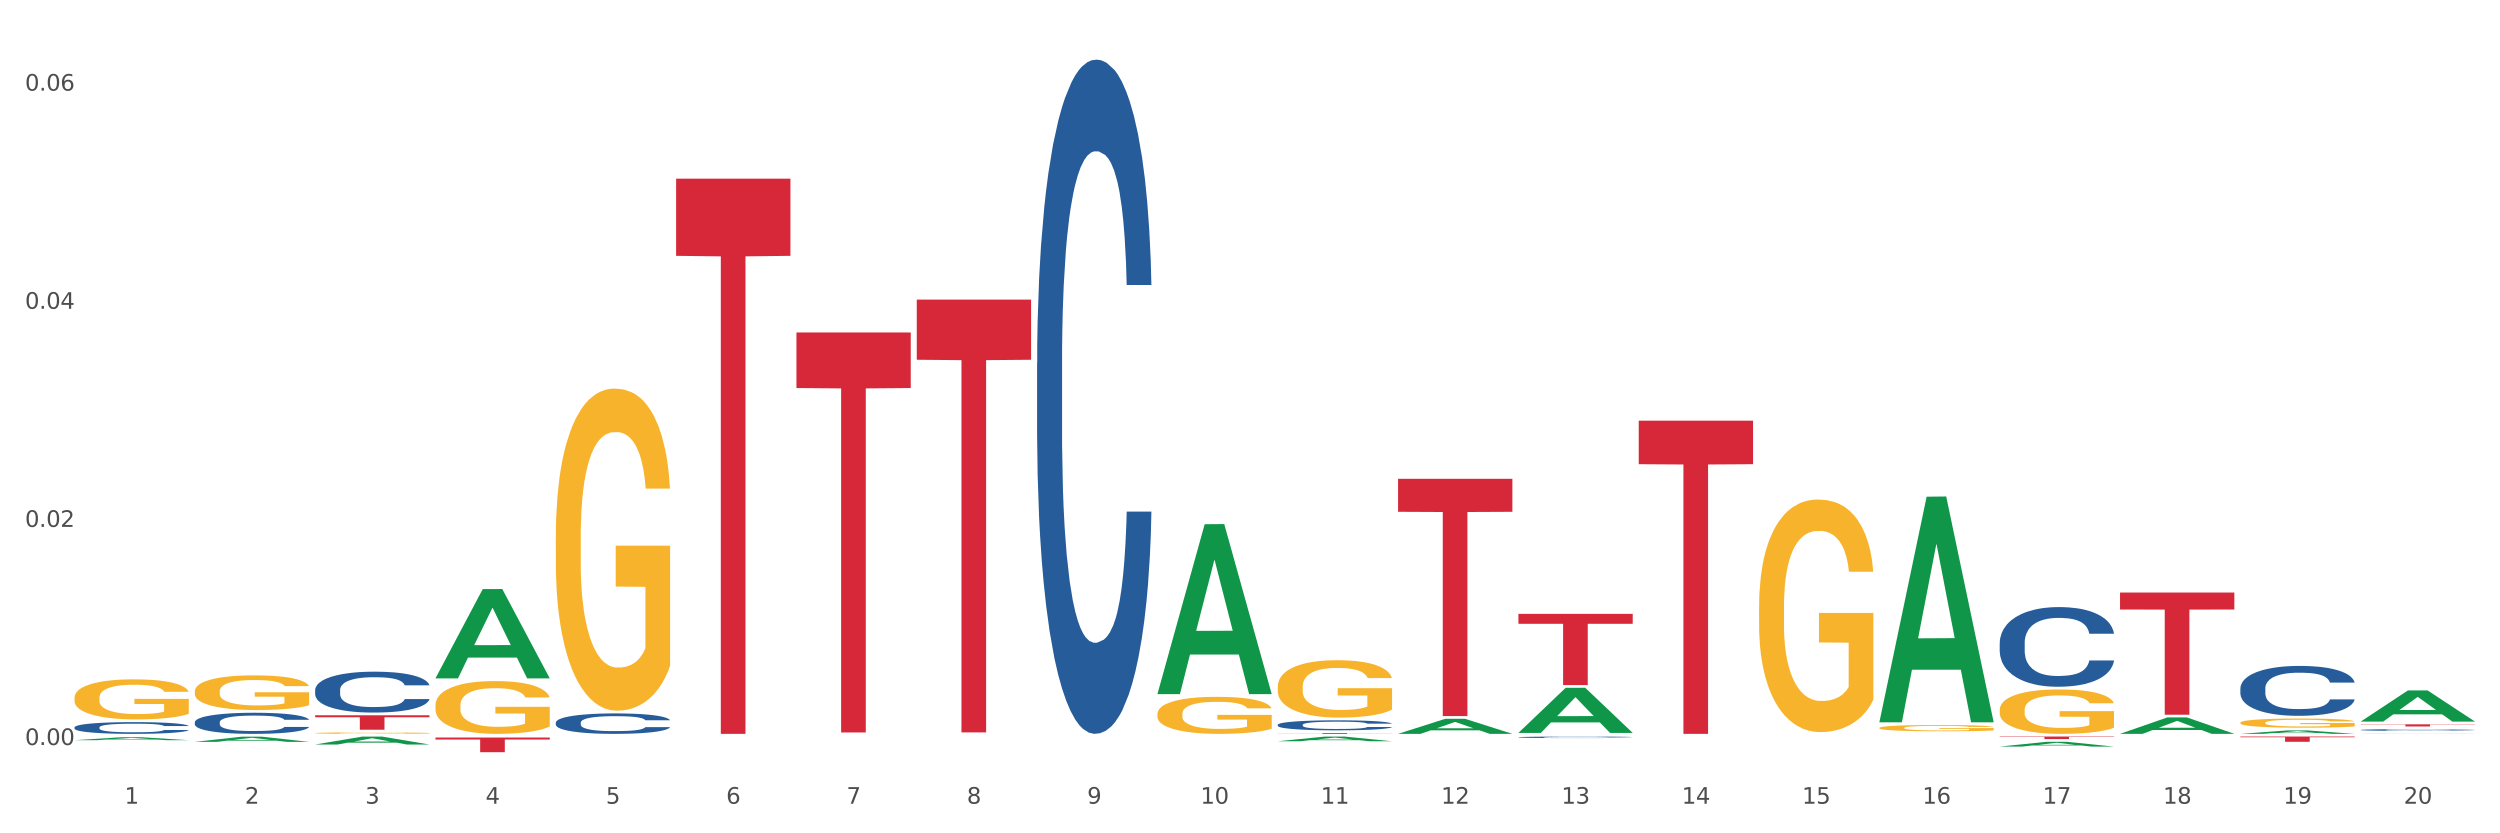
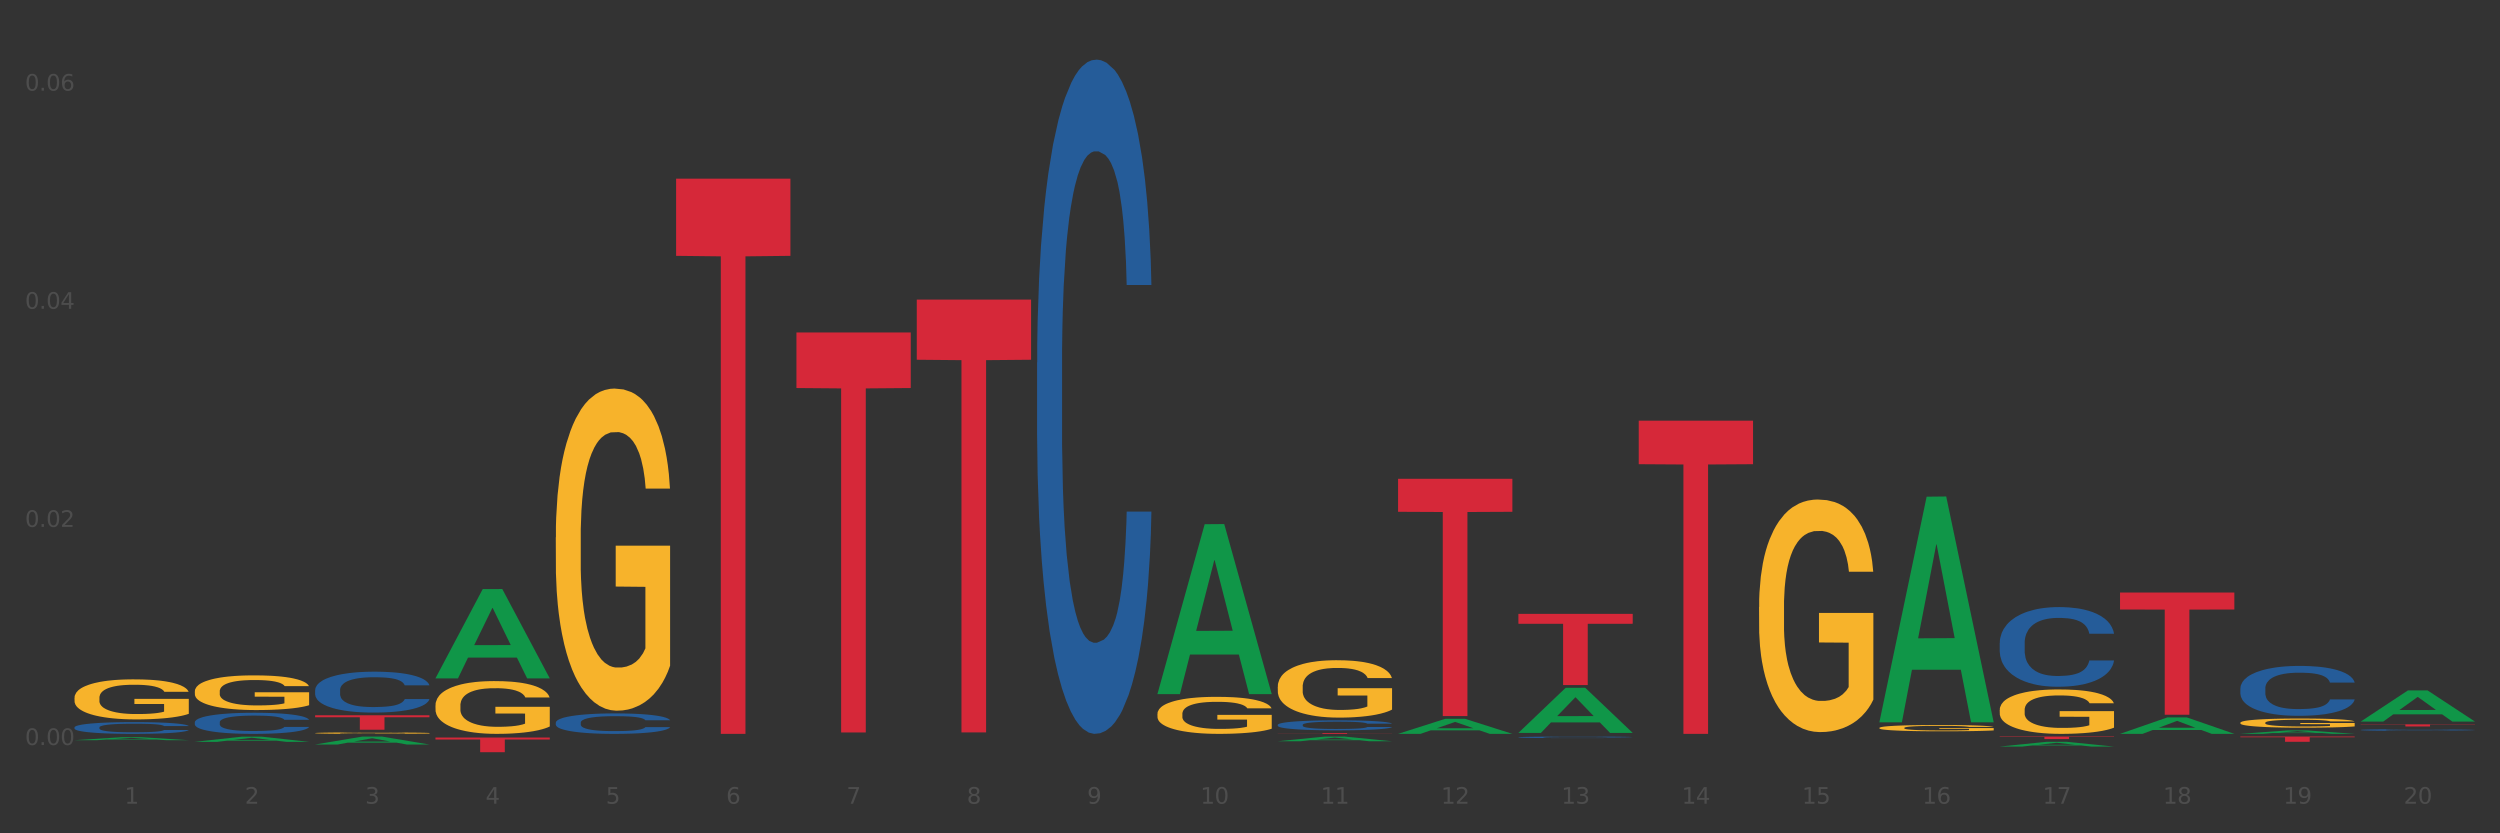
<svg xmlns="http://www.w3.org/2000/svg" xmlns:xlink="http://www.w3.org/1999/xlink" width="1080pt" height="360pt" viewBox="0 0 1080 360" version="1.1">
  <rect x="0" y="0" width="1080" height="360" fill="#333333" stroke="none" />
  <defs>
    <style type="text/css">*{stroke-linejoin: round; stroke-linecap: butt}</style>
  </defs>
  <g id="figure_1">
    <g id="patch_1">
-       <path d="M 0 360  L 1080 360  L 1080 0  L 0 0  z " style="fill: #ffffff; stroke: #ffffff; stroke-linejoin: miter" />
-     </g>
+       </g>
    <g id="axes_1">
      <g id="matplotlib.axis_1">
        <g id="xtick_1">
          <g id="text_1">
            <g style="fill: #4d4d4d" transform="translate(53.812 347.204) scale(0.096 -0.096)">
              <defs>
                <path id="DejaVuSans-31" d="M 794 531  L 1825 531  L 1825 4091  L 703 3866  L 703 4441  L 1819 4666  L 2450 4666  L 2450 531  L 3481 531  L 3481 0  L 794 0  L 794 531  z " transform="scale(0.016)" />
              </defs>
              <use xlink:href="#DejaVuSans-31" />
            </g>
          </g>
        </g>
        <g id="xtick_2">
          <g id="text_2">
            <g style="fill: #4d4d4d" transform="translate(105.793 347.204) scale(0.096 -0.096)">
              <defs>
                <path id="DejaVuSans-32" d="M 1228 531  L 3431 531  L 3431 0  L 469 0  L 469 531  Q 828 903 1448 1529  Q 2069 2156 2228 2338  Q 2531 2678 2651 2914  Q 2772 3150 2772 3378  Q 2772 3750 2511 3984  Q 2250 4219 1831 4219  Q 1534 4219 1204 4116  Q 875 4013 500 3803  L 500 4441  Q 881 4594 1212 4672  Q 1544 4750 1819 4750  Q 2544 4750 2975 4387  Q 3406 4025 3406 3419  Q 3406 3131 3298 2873  Q 3191 2616 2906 2266  Q 2828 2175 2409 1742  Q 1991 1309 1228 531  z " transform="scale(0.016)" />
              </defs>
              <use xlink:href="#DejaVuSans-32" />
            </g>
          </g>
        </g>
        <g id="xtick_3">
          <g id="text_3">
            <g style="fill: #4d4d4d" transform="translate(157.774 347.204) scale(0.096 -0.096)">
              <defs>
                <path id="DejaVuSans-33" d="M 2597 2516  Q 3050 2419 3304 2112  Q 3559 1806 3559 1356  Q 3559 666 3084 287  Q 2609 -91 1734 -91  Q 1441 -91 1130 -33  Q 819 25 488 141  L 488 750  Q 750 597 1062 519  Q 1375 441 1716 441  Q 2309 441 2620 675  Q 2931 909 2931 1356  Q 2931 1769 2642 2001  Q 2353 2234 1838 2234  L 1294 2234  L 1294 2753  L 1863 2753  Q 2328 2753 2575 2939  Q 2822 3125 2822 3475  Q 2822 3834 2567 4026  Q 2313 4219 1838 4219  Q 1578 4219 1281 4162  Q 984 4106 628 3988  L 628 4550  Q 988 4650 1302 4700  Q 1616 4750 1894 4750  Q 2613 4750 3031 4423  Q 3450 4097 3450 3541  Q 3450 3153 3228 2886  Q 3006 2619 2597 2516  z " transform="scale(0.016)" />
              </defs>
              <use xlink:href="#DejaVuSans-33" />
            </g>
          </g>
        </g>
        <g id="xtick_4">
          <g id="text_4">
            <g style="fill: #4d4d4d" transform="translate(209.756 347.204) scale(0.096 -0.096)">
              <defs>
                <path id="DejaVuSans-34" d="M 2419 4116  L 825 1625  L 2419 1625  L 2419 4116  z M 2253 4666  L 3047 4666  L 3047 1625  L 3713 1625  L 3713 1100  L 3047 1100  L 3047 0  L 2419 0  L 2419 1100  L 313 1100  L 313 1709  L 2253 4666  z " transform="scale(0.016)" />
              </defs>
              <use xlink:href="#DejaVuSans-34" />
            </g>
          </g>
        </g>
        <g id="xtick_5">
          <g id="text_5">
            <g style="fill: #4d4d4d" transform="translate(261.737 347.204) scale(0.096 -0.096)">
              <defs>
                <path id="DejaVuSans-35" d="M 691 4666  L 3169 4666  L 3169 4134  L 1269 4134  L 1269 2991  Q 1406 3038 1543 3061  Q 1681 3084 1819 3084  Q 2600 3084 3056 2656  Q 3513 2228 3513 1497  Q 3513 744 3044 326  Q 2575 -91 1722 -91  Q 1428 -91 1123 -41  Q 819 9 494 109  L 494 744  Q 775 591 1075 516  Q 1375 441 1709 441  Q 2250 441 2565 725  Q 2881 1009 2881 1497  Q 2881 1984 2565 2268  Q 2250 2553 1709 2553  Q 1456 2553 1204 2497  Q 953 2441 691 2322  L 691 4666  z " transform="scale(0.016)" />
              </defs>
              <use xlink:href="#DejaVuSans-35" />
            </g>
          </g>
        </g>
        <g id="xtick_6">
          <g id="text_6">
            <g style="fill: #4d4d4d" transform="translate(313.718 347.204) scale(0.096 -0.096)">
              <defs>
                <path id="DejaVuSans-36" d="M 2113 2584  Q 1688 2584 1439 2293  Q 1191 2003 1191 1497  Q 1191 994 1439 701  Q 1688 409 2113 409  Q 2538 409 2786 701  Q 3034 994 3034 1497  Q 3034 2003 2786 2293  Q 2538 2584 2113 2584  z M 3366 4563  L 3366 3988  Q 3128 4100 2886 4159  Q 2644 4219 2406 4219  Q 1781 4219 1451 3797  Q 1122 3375 1075 2522  Q 1259 2794 1537 2939  Q 1816 3084 2150 3084  Q 2853 3084 3261 2657  Q 3669 2231 3669 1497  Q 3669 778 3244 343  Q 2819 -91 2113 -91  Q 1303 -91 875 529  Q 447 1150 447 2328  Q 447 3434 972 4092  Q 1497 4750 2381 4750  Q 2619 4750 2861 4703  Q 3103 4656 3366 4563  z " transform="scale(0.016)" />
              </defs>
              <use xlink:href="#DejaVuSans-36" />
            </g>
          </g>
        </g>
        <g id="xtick_7">
          <g id="text_7">
            <g style="fill: #4d4d4d" transform="translate(365.699 347.204) scale(0.096 -0.096)">
              <defs>
                <path id="DejaVuSans-37" d="M 525 4666  L 3525 4666  L 3525 4397  L 1831 0  L 1172 0  L 2766 4134  L 525 4134  L 525 4666  z " transform="scale(0.016)" />
              </defs>
              <use xlink:href="#DejaVuSans-37" />
            </g>
          </g>
        </g>
        <g id="xtick_8">
          <g id="text_8">
            <g style="fill: #4d4d4d" transform="translate(417.68 347.204) scale(0.096 -0.096)">
              <defs>
                <path id="DejaVuSans-38" d="M 2034 2216  Q 1584 2216 1326 1975  Q 1069 1734 1069 1313  Q 1069 891 1326 650  Q 1584 409 2034 409  Q 2484 409 2743 651  Q 3003 894 3003 1313  Q 3003 1734 2745 1975  Q 2488 2216 2034 2216  z M 1403 2484  Q 997 2584 770 2862  Q 544 3141 544 3541  Q 544 4100 942 4425  Q 1341 4750 2034 4750  Q 2731 4750 3128 4425  Q 3525 4100 3525 3541  Q 3525 3141 3298 2862  Q 3072 2584 2669 2484  Q 3125 2378 3379 2068  Q 3634 1759 3634 1313  Q 3634 634 3220 271  Q 2806 -91 2034 -91  Q 1263 -91 848 271  Q 434 634 434 1313  Q 434 1759 690 2068  Q 947 2378 1403 2484  z M 1172 3481  Q 1172 3119 1398 2916  Q 1625 2713 2034 2713  Q 2441 2713 2670 2916  Q 2900 3119 2900 3481  Q 2900 3844 2670 4047  Q 2441 4250 2034 4250  Q 1625 4250 1398 4047  Q 1172 3844 1172 3481  z " transform="scale(0.016)" />
              </defs>
              <use xlink:href="#DejaVuSans-38" />
            </g>
          </g>
        </g>
        <g id="xtick_9">
          <g id="text_9">
            <g style="fill: #4d4d4d" transform="translate(469.662 347.204) scale(0.096 -0.096)">
              <defs>
                <path id="DejaVuSans-39" d="M 703 97  L 703 672  Q 941 559 1184 500  Q 1428 441 1663 441  Q 2288 441 2617 861  Q 2947 1281 2994 2138  Q 2813 1869 2534 1725  Q 2256 1581 1919 1581  Q 1219 1581 811 2004  Q 403 2428 403 3163  Q 403 3881 828 4315  Q 1253 4750 1959 4750  Q 2769 4750 3195 4129  Q 3622 3509 3622 2328  Q 3622 1225 3098 567  Q 2575 -91 1691 -91  Q 1453 -91 1209 -44  Q 966 3 703 97  z M 1959 2075  Q 2384 2075 2632 2365  Q 2881 2656 2881 3163  Q 2881 3666 2632 3958  Q 2384 4250 1959 4250  Q 1534 4250 1286 3958  Q 1038 3666 1038 3163  Q 1038 2656 1286 2365  Q 1534 2075 1959 2075  z " transform="scale(0.016)" />
              </defs>
              <use xlink:href="#DejaVuSans-39" />
            </g>
          </g>
        </g>
        <g id="xtick_10">
          <g id="text_10">
            <g style="fill: #4d4d4d" transform="translate(518.589 347.204) scale(0.096 -0.096)">
              <defs>
                <path id="DejaVuSans-30" d="M 2034 4250  Q 1547 4250 1301 3770  Q 1056 3291 1056 2328  Q 1056 1369 1301 889  Q 1547 409 2034 409  Q 2525 409 2770 889  Q 3016 1369 3016 2328  Q 3016 3291 2770 3770  Q 2525 4250 2034 4250  z M 2034 4750  Q 2819 4750 3233 4129  Q 3647 3509 3647 2328  Q 3647 1150 3233 529  Q 2819 -91 2034 -91  Q 1250 -91 836 529  Q 422 1150 422 2328  Q 422 3509 836 4129  Q 1250 4750 2034 4750  z " transform="scale(0.016)" />
              </defs>
              <use xlink:href="#DejaVuSans-31" />
              <use xlink:href="#DejaVuSans-30" transform="translate(63.623 0)" />
            </g>
          </g>
        </g>
        <g id="xtick_11">
          <g id="text_11">
            <g style="fill: #4d4d4d" transform="translate(570.57 347.204) scale(0.096 -0.096)">
              <use xlink:href="#DejaVuSans-31" />
              <use xlink:href="#DejaVuSans-31" transform="translate(63.623 0)" />
            </g>
          </g>
        </g>
        <g id="xtick_12">
          <g id="text_12">
            <g style="fill: #4d4d4d" transform="translate(622.551 347.204) scale(0.096 -0.096)">
              <use xlink:href="#DejaVuSans-31" />
              <use xlink:href="#DejaVuSans-32" transform="translate(63.623 0)" />
            </g>
          </g>
        </g>
        <g id="xtick_13">
          <g id="text_13">
            <g style="fill: #4d4d4d" transform="translate(674.533 347.204) scale(0.096 -0.096)">
              <use xlink:href="#DejaVuSans-31" />
              <use xlink:href="#DejaVuSans-33" transform="translate(63.623 0)" />
            </g>
          </g>
        </g>
        <g id="xtick_14">
          <g id="text_14">
            <g style="fill: #4d4d4d" transform="translate(726.514 347.204) scale(0.096 -0.096)">
              <use xlink:href="#DejaVuSans-31" />
              <use xlink:href="#DejaVuSans-34" transform="translate(63.623 0)" />
            </g>
          </g>
        </g>
        <g id="xtick_15">
          <g id="text_15">
            <g style="fill: #4d4d4d" transform="translate(778.495 347.204) scale(0.096 -0.096)">
              <use xlink:href="#DejaVuSans-31" />
              <use xlink:href="#DejaVuSans-35" transform="translate(63.623 0)" />
            </g>
          </g>
        </g>
        <g id="xtick_16">
          <g id="text_16">
            <g style="fill: #4d4d4d" transform="translate(830.476 347.204) scale(0.096 -0.096)">
              <use xlink:href="#DejaVuSans-31" />
              <use xlink:href="#DejaVuSans-36" transform="translate(63.623 0)" />
            </g>
          </g>
        </g>
        <g id="xtick_17">
          <g id="text_17">
            <g style="fill: #4d4d4d" transform="translate(882.457 347.204) scale(0.096 -0.096)">
              <use xlink:href="#DejaVuSans-31" />
              <use xlink:href="#DejaVuSans-37" transform="translate(63.623 0)" />
            </g>
          </g>
        </g>
        <g id="xtick_18">
          <g id="text_18">
            <g style="fill: #4d4d4d" transform="translate(934.439 347.204) scale(0.096 -0.096)">
              <use xlink:href="#DejaVuSans-31" />
              <use xlink:href="#DejaVuSans-38" transform="translate(63.623 0)" />
            </g>
          </g>
        </g>
        <g id="xtick_19">
          <g id="text_19">
            <g style="fill: #4d4d4d" transform="translate(986.42 347.204) scale(0.096 -0.096)">
              <use xlink:href="#DejaVuSans-31" />
              <use xlink:href="#DejaVuSans-39" transform="translate(63.623 0)" />
            </g>
          </g>
        </g>
        <g id="xtick_20">
          <g id="text_20">
            <g style="fill: #4d4d4d" transform="translate(1038.401 347.204) scale(0.096 -0.096)">
              <use xlink:href="#DejaVuSans-32" />
              <use xlink:href="#DejaVuSans-30" transform="translate(63.623 0)" />
            </g>
          </g>
        </g>
        <g id="xtick_21" />
        <g id="xtick_22" />
        <g id="xtick_23" />
        <g id="xtick_24" />
        <g id="xtick_25" />
        <g id="xtick_26" />
        <g id="xtick_27" />
        <g id="xtick_28" />
        <g id="xtick_29" />
        <g id="xtick_30" />
        <g id="xtick_31" />
        <g id="xtick_32" />
        <g id="xtick_33" />
        <g id="xtick_34" />
        <g id="xtick_35" />
        <g id="xtick_36" />
        <g id="xtick_37" />
        <g id="xtick_38" />
        <g id="xtick_39" />
      </g>
      <g id="matplotlib.axis_2">
        <g id="ytick_1">
          <g id="text_21">
            <g style="fill: #4d4d4d" transform="translate(10.8 321.844) scale(0.096 -0.096)">
              <defs>
                <path id="DejaVuSans-2e" d="M 684 794  L 1344 794  L 1344 0  L 684 0  L 684 794  z " transform="scale(0.016)" />
              </defs>
              <use xlink:href="#DejaVuSans-30" />
              <use xlink:href="#DejaVuSans-2e" transform="translate(63.623 0)" />
              <use xlink:href="#DejaVuSans-30" transform="translate(95.41 0)" />
              <use xlink:href="#DejaVuSans-30" transform="translate(159.033 0)" />
            </g>
          </g>
        </g>
        <g id="ytick_2">
          <g id="text_22">
            <g style="fill: #4d4d4d" transform="translate(10.8 227.616) scale(0.096 -0.096)">
              <use xlink:href="#DejaVuSans-30" />
              <use xlink:href="#DejaVuSans-2e" transform="translate(63.623 0)" />
              <use xlink:href="#DejaVuSans-30" transform="translate(95.41 0)" />
              <use xlink:href="#DejaVuSans-32" transform="translate(159.033 0)" />
            </g>
          </g>
        </g>
        <g id="ytick_3">
          <g id="text_23">
            <g style="fill: #4d4d4d" transform="translate(10.8 133.388) scale(0.096 -0.096)">
              <use xlink:href="#DejaVuSans-30" />
              <use xlink:href="#DejaVuSans-2e" transform="translate(63.623 0)" />
              <use xlink:href="#DejaVuSans-30" transform="translate(95.41 0)" />
              <use xlink:href="#DejaVuSans-34" transform="translate(159.033 0)" />
            </g>
          </g>
        </g>
        <g id="ytick_4">
          <g id="text_24">
            <g style="fill: #4d4d4d" transform="translate(10.8 39.159) scale(0.096 -0.096)">
              <use xlink:href="#DejaVuSans-30" />
              <use xlink:href="#DejaVuSans-2e" transform="translate(63.623 0)" />
              <use xlink:href="#DejaVuSans-30" transform="translate(95.41 0)" />
              <use xlink:href="#DejaVuSans-36" transform="translate(159.033 0)" />
            </g>
          </g>
        </g>
        <g id="ytick_5" />
        <g id="ytick_6" />
        <g id="ytick_7" />
      </g>
      <g id="PolyCollection_1">
        <path d="M 967.837 318.197  L 1017.219 318.197  L 1017.219 318.511  L 997.794 318.513  L 997.794 320.457  L 987.145 320.457  L 987.145 318.513  L 967.837 318.511  L 967.837 318.199  L 967.837 318.197  z " clip-path="url(#p1244a42f62)" style="fill: #d62839" />
        <path d="M 1019.818 312.902  L 1069.2 312.902  L 1069.2 313.032  L 1049.775 313.033  L 1049.775 313.834  L 1039.126 313.834  L 1039.126 313.033  L 1019.818 313.032  L 1019.818 312.903  L 1019.818 312.902  z " clip-path="url(#p1244a42f62)" style="fill: #d62839" />
        <path d="M 32.175 319.762  L 32.226 319.761  L 52.59 318.474  L 61.041 318.473  L 81.557 319.765  L 71.783 319.765  L 67.353 319.464  L 46.328 319.464  L 46.175 319.469  L 41.899 319.765  L 32.175 319.765  L 32.175 319.762  L 48.975 319.284  L 64.706 319.283  L 56.917 318.748  L 56.815 318.746  L 56.713 318.749  L 48.924 319.283  L 48.975 319.284  L 32.175 319.762  z " clip-path="url(#p1244a42f62)" style="fill: #109648" />
        <path d="M 84.156 320.474  L 84.207 320.472  L 104.571 318.236  L 113.022 318.234  L 133.538 320.478  L 123.764 320.478  L 119.335 319.956  L 98.309 319.956  L 98.156 319.964  L 93.88 320.478  L 84.156 320.478  L 84.156 320.474  L 100.956 319.644  L 116.687 319.642  L 108.898 318.713  L 108.796 318.708  L 108.695 318.715  L 100.905 319.642  L 100.956 319.644  L 84.156 320.474  z " clip-path="url(#p1244a42f62)" style="fill: #109648" />
        <path d="M 188.119 292.988  L 188.17 292.952  L 208.533 254.492  L 216.984 254.456  L 237.501 293.06  L 227.726 293.06  L 223.297 284.071  L 202.271 284.071  L 202.119 284.216  L 197.842 293.06  L 188.119 293.06  L 188.119 292.988  L 204.919 278.706  L 220.65 278.67  L 212.861 262.684  L 212.759 262.612  L 212.657 262.721  L 204.868 278.67  L 204.919 278.706  L 188.119 292.988  z " clip-path="url(#p1244a42f62)" style="fill: #109648" />
        <path d="M 136.137 321.624  L 136.188 321.621  L 156.552 318.2  L 165.003 318.197  L 185.52 321.63  L 175.745 321.63  L 171.316 320.831  L 150.29 320.831  L 150.137 320.844  L 145.861 321.63  L 136.137 321.63  L 136.137 321.624  L 152.938 320.354  L 168.669 320.35  L 160.879 318.929  L 160.778 318.922  L 160.676 318.932  L 152.887 320.35  L 152.938 320.354  L 136.137 321.624  z " clip-path="url(#p1244a42f62)" style="fill: #109648" />
        <path d="M 188.119 318.602  L 237.501 318.602  L 237.501 319.484  L 218.076 319.49  L 218.076 324.95  L 207.427 324.95  L 207.427 319.49  L 188.119 319.484  L 188.119 318.608  L 188.119 318.602  z " clip-path="url(#p1244a42f62)" style="fill: #d62839" />
        <path d="M 136.137 308.999  L 185.52 308.999  L 185.52 309.866  L 166.094 309.872  L 166.094 315.233  L 155.446 315.233  L 155.446 309.872  L 136.137 309.866  L 136.137 309.005  L 136.137 308.999  z " clip-path="url(#p1244a42f62)" style="fill: #d62839" />
        <path d="M 551.987 316.668  L 601.369 316.668  L 601.369 316.718  L 581.944 316.718  L 581.944 317.027  L 571.295 317.027  L 571.295 316.718  L 551.987 316.718  L 551.987 316.668  L 551.987 316.668  z " clip-path="url(#p1244a42f62)" style="fill: #d62839" />
        <path d="M 396.043 129.43  L 445.426 129.43  L 445.426 155.412  L 426 155.587  L 426 316.397  L 415.352 316.397  L 415.352 155.587  L 396.043 155.412  L 396.043 129.605  L 396.043 129.43  z " clip-path="url(#p1244a42f62)" style="fill: #d62839" />
        <path d="M 292.081 77.192  L 341.463 77.192  L 341.463 110.521  L 322.038 110.746  L 322.038 317.027  L 311.389 317.027  L 311.389 110.746  L 292.081 110.521  L 292.081 77.417  L 292.081 77.192  z " clip-path="url(#p1244a42f62)" style="fill: #d62839" />
        <path d="M 863.874 318.197  L 913.256 318.197  L 913.256 318.347  L 893.831 318.348  L 893.831 319.274  L 883.182 319.274  L 883.182 318.348  L 863.874 318.347  L 863.874 318.198  L 863.874 318.197  z " clip-path="url(#p1244a42f62)" style="fill: #d62839" />
        <path d="M 655.949 265.193  L 705.332 265.193  L 705.332 269.466  L 685.906 269.495  L 685.906 295.942  L 675.258 295.942  L 675.258 269.495  L 655.949 269.466  L 655.949 265.222  L 655.949 265.193  z " clip-path="url(#p1244a42f62)" style="fill: #d62839" />
        <path d="M 707.931 181.728  L 757.313 181.728  L 757.313 200.53  L 737.888 200.657  L 737.888 317.027  L 727.239 317.027  L 727.239 200.657  L 707.931 200.53  L 707.931 181.855  L 707.931 181.728  z " clip-path="url(#p1244a42f62)" style="fill: #d62839" />
        <path d="M 603.968 206.85  L 653.35 206.85  L 653.35 221.093  L 633.925 221.189  L 633.925 309.339  L 623.276 309.339  L 623.276 221.189  L 603.968 221.093  L 603.968 206.947  L 603.968 206.85  z " clip-path="url(#p1244a42f62)" style="fill: #d62839" />
        <path d="M 344.062 143.613  L 393.444 143.613  L 393.444 167.628  L 374.019 167.79  L 374.019 316.42  L 363.37 316.42  L 363.37 167.79  L 344.062 167.628  L 344.062 143.775  L 344.062 143.613  z " clip-path="url(#p1244a42f62)" style="fill: #d62839" />
        <path d="M 915.855 255.969  L 965.238 255.969  L 965.238 263.305  L 945.812 263.354  L 945.812 308.753  L 935.164 308.753  L 935.164 263.354  L 915.855 263.305  L 915.855 256.019  L 915.855 255.969  z " clip-path="url(#p1244a42f62)" style="fill: #d62839" />
        <path d="M 811.893 311.85  L 811.944 311.759  L 832.308 214.57  L 840.759 214.478  L 861.275 312.034  L 851.501 312.034  L 847.071 289.316  L 826.046 289.316  L 825.893 289.683  L 821.617 312.034  L 811.893 312.034  L 811.893 311.85  L 828.693 275.759  L 844.424 275.668  L 836.635 235.272  L 836.533 235.088  L 836.431 235.363  L 828.642 275.668  L 828.693 275.759  L 811.893 311.85  z " clip-path="url(#p1244a42f62)" style="fill: #109648" />
        <path d="M 915.855 317.014  L 915.906 317.007  L 936.27 309.929  L 944.721 309.923  L 965.238 317.027  L 955.463 317.027  L 951.034 315.373  L 930.008 315.373  L 929.856 315.4  L 925.579 317.027  L 915.855 317.027  L 915.855 317.014  L 932.656 314.386  L 948.387 314.379  L 940.597 311.437  L 940.496 311.424  L 940.394 311.444  L 932.605 314.379  L 932.656 314.386  L 915.855 317.014  z " clip-path="url(#p1244a42f62)" style="fill: #109648" />
        <path d="M 967.837 317.024  L 967.888 317.023  L 988.251 315.536  L 996.702 315.535  L 1017.219 317.027  L 1007.444 317.027  L 1003.015 316.68  L 981.989 316.68  L 981.837 316.685  L 977.56 317.027  L 967.837 317.027  L 967.837 317.024  L 984.637 316.472  L 1000.368 316.471  L 992.579 315.853  L 992.477 315.85  L 992.375 315.854  L 984.586 316.471  L 984.637 316.472  L 967.837 317.024  z " clip-path="url(#p1244a42f62)" style="fill: #109648" />
        <path d="M 500.006 299.726  L 500.057 299.657  L 520.421 226.46  L 528.871 226.391  L 549.388 299.864  L 539.613 299.864  L 535.184 282.755  L 514.159 282.755  L 514.006 283.031  L 509.73 299.864  L 500.006 299.864  L 500.006 299.726  L 516.806 272.545  L 532.537 272.476  L 524.748 242.052  L 524.646 241.914  L 524.544 242.121  L 516.755 272.476  L 516.806 272.545  L 500.006 299.726  z " clip-path="url(#p1244a42f62)" style="fill: #109648" />
        <path d="M 551.987 320.221  L 552.038 320.219  L 572.402 318.199  L 580.853 318.197  L 601.369 320.225  L 591.595 320.225  L 587.165 319.752  L 566.14 319.752  L 565.987 319.76  L 561.711 320.225  L 551.987 320.225  L 551.987 320.221  L 568.787 319.471  L 584.518 319.469  L 576.729 318.629  L 576.627 318.625  L 576.525 318.631  L 568.736 319.469  L 568.787 319.471  L 551.987 320.221  z " clip-path="url(#p1244a42f62)" style="fill: #109648" />
        <path d="M 603.968 317.015  L 604.019 317.009  L 624.383 310.515  L 632.834 310.509  L 653.35 317.027  L 643.576 317.027  L 639.147 315.509  L 618.121 315.509  L 617.968 315.534  L 613.692 317.027  L 603.968 317.027  L 603.968 317.015  L 620.768 314.604  L 636.499 314.598  L 628.71 311.898  L 628.608 311.886  L 628.507 311.905  L 620.717 314.598  L 620.768 314.604  L 603.968 317.015  z " clip-path="url(#p1244a42f62)" style="fill: #109648" />
        <path d="M 1019.818 311.707  L 1019.869 311.694  L 1040.233 298.254  L 1048.684 298.241  L 1069.2 311.732  L 1059.425 311.732  L 1054.996 308.591  L 1033.971 308.591  L 1033.818 308.641  L 1029.542 311.732  L 1019.818 311.732  L 1019.818 311.707  L 1036.618 306.716  L 1052.349 306.703  L 1044.56 301.117  L 1044.458 301.091  L 1044.356 301.129  L 1036.567 306.703  L 1036.618 306.716  L 1019.818 311.707  z " clip-path="url(#p1244a42f62)" style="fill: #109648" />
        <path d="M 655.949 316.584  L 656 316.565  L 676.364 297.13  L 684.815 297.111  L 705.332 316.62  L 695.557 316.62  L 691.128 312.077  L 670.102 312.077  L 669.95 312.151  L 665.673 316.62  L 655.949 316.62  L 655.949 316.584  L 672.75 309.366  L 688.481 309.348  L 680.691 301.27  L 680.59 301.233  L 680.488 301.288  L 672.699 309.348  L 672.75 309.366  L 655.949 316.584  z " clip-path="url(#p1244a42f62)" style="fill: #109648" />
        <path d="M 863.874 322.519  L 863.925 322.517  L 884.289 320.446  L 892.74 320.444  L 913.256 322.523  L 903.482 322.523  L 899.053 322.039  L 878.027 322.039  L 877.874 322.047  L 873.598 322.523  L 863.874 322.523  L 863.874 322.519  L 880.674 321.75  L 896.405 321.748  L 888.616 320.887  L 888.514 320.883  L 888.413 320.889  L 880.623 321.748  L 880.674 321.75  L 863.874 322.519  z " clip-path="url(#p1244a42f62)" style="fill: #109648" />
        <path d="M 448.025 156.631  L 448.083 156.365  L 448.083 148.917  L 448.258 138.809  L 448.9 120.189  L 449.717 106.091  L 451.118 89.599  L 451.877 82.683  L 452.869 74.969  L 454.912 62.467  L 457.247 51.827  L 458.882 45.975  L 460.107 42.251  L 462.851 35.601  L 464.427 32.675  L 466.061 30.281  L 467.462 28.685  L 469.797 26.823  L 471.665 26.025  L 473.825 25.759  L 475.634 26.025  L 478.027 27.089  L 481.53 30.281  L 482.872 32.143  L 484.682 35.335  L 486.55 39.591  L 488.067 43.847  L 489.818 49.965  L 491.628 57.945  L 493.379 68.053  L 494.605 77.363  L 495.597 87.205  L 496.473 99.175  L 497.115 112.209  L 497.407 123.115  L 486.725 123.115  L 486.433 113.273  L 485.849 102.633  L 485.266 95.451  L 484.623 89.599  L 483.631 82.949  L 482.756 78.693  L 481.296 73.639  L 479.954 70.447  L 478.845 68.585  L 477.502 66.989  L 474.642 65.393  L 472.599 65.393  L 471.315 65.925  L 469.739 67.255  L 468.396 69.117  L 466.82 72.309  L 465.594 75.767  L 464.369 80.289  L 463.668 83.481  L 462.617 89.333  L 461.917 94.121  L 460.983 102.367  L 460.458 108.219  L 459.524 123.381  L 459.115 134.553  L 458.94 142.267  L 458.823 150.779  L 458.823 192.274  L 459.174 210.894  L 459.465 218.874  L 459.932 227.918  L 460.808 239.622  L 462.092 251.06  L 463.435 259.306  L 464.544 264.36  L 465.594 268.084  L 466.645 271.01  L 467.929 273.67  L 468.98 275.266  L 470.556 276.862  L 472.424 277.66  L 473.883 277.66  L 476.86 276.33  L 478.203 275  L 479.487 273.138  L 480.888 270.212  L 481.997 267.02  L 482.639 264.626  L 483.69 259.572  L 484.507 254.252  L 485.207 248.134  L 485.674 242.814  L 486.199 234.834  L 486.608 225.79  L 486.725 221.002  L 497.407 221.002  L 497.173 230.578  L 496.765 239.888  L 495.947 252.39  L 495.305 259.572  L 494.313 268.35  L 493.262 275.798  L 491.803 284.044  L 490.461 290.161  L 489.06 295.481  L 487.542 300.269  L 484.799 306.919  L 483.806 308.781  L 481.705 311.973  L 480.07 313.835  L 477.677 315.697  L 475.226 316.761  L 472.657 317.027  L 470.381 316.495  L 467.871 314.899  L 466.295 313.303  L 464.544 310.909  L 462.501 307.185  L 460.574 302.663  L 458.765 297.343  L 457.072 291.225  L 455.496 284.31  L 453.453 272.872  L 451.936 261.7  L 450.826 251.326  L 450.068 242.548  L 449.309 231.376  L 448.9 223.662  L 448.258 205.042  L 448.025 187.752  L 448.025 156.631  z " clip-path="url(#p1244a42f62)" style="fill: #255c99" />
        <path d="M 863.874 277.724  L 863.933 277.692  L 863.933 276.812  L 864.108 275.618  L 864.75 273.418  L 865.567 271.752  L 866.968 269.803  L 867.727 268.986  L 868.719 268.074  L 870.762 266.597  L 873.097 265.34  L 874.731 264.648  L 875.957 264.208  L 878.701 263.423  L 880.277 263.077  L 881.911 262.794  L 883.312 262.605  L 885.647 262.385  L 887.515 262.291  L 889.674 262.26  L 891.484 262.291  L 893.877 262.417  L 897.379 262.794  L 898.722 263.014  L 900.531 263.391  L 902.399 263.894  L 903.917 264.397  L 905.668 265.12  L 907.478 266.063  L 909.229 267.257  L 910.455 268.357  L 911.447 269.52  L 912.322 270.935  L 912.965 272.475  L 913.256 273.763  L 902.574 273.763  L 902.283 272.6  L 901.699 271.343  L 901.115 270.494  L 900.473 269.803  L 899.481 269.017  L 898.605 268.514  L 897.146 267.917  L 895.803 267.54  L 894.694 267.32  L 893.352 267.131  L 890.492 266.943  L 888.449 266.943  L 887.164 267.006  L 885.588 267.163  L 884.246 267.383  L 882.67 267.76  L 881.444 268.169  L 880.218 268.703  L 879.518 269.08  L 878.467 269.772  L 877.767 270.337  L 876.833 271.312  L 876.307 272.003  L 875.373 273.795  L 874.965 275.115  L 874.79 276.026  L 874.673 277.032  L 874.673 281.935  L 875.023 284.136  L 875.315 285.078  L 875.782 286.147  L 876.658 287.53  L 877.942 288.882  L 879.284 289.856  L 880.393 290.453  L 881.444 290.893  L 882.495 291.239  L 883.779 291.553  L 884.83 291.742  L 886.406 291.93  L 888.273 292.025  L 889.733 292.025  L 892.71 291.868  L 894.052 291.71  L 895.336 291.49  L 896.737 291.145  L 897.846 290.767  L 898.488 290.485  L 899.539 289.887  L 900.356 289.259  L 901.057 288.536  L 901.524 287.907  L 902.049 286.964  L 902.458 285.896  L 902.574 285.33  L 913.256 285.33  L 913.023 286.461  L 912.614 287.561  L 911.797 289.039  L 911.155 289.887  L 910.163 290.925  L 909.112 291.805  L 907.653 292.779  L 906.31 293.502  L 904.909 294.131  L 903.392 294.696  L 900.648 295.482  L 899.656 295.702  L 897.555 296.079  L 895.92 296.299  L 893.527 296.519  L 891.075 296.645  L 888.507 296.676  L 886.23 296.614  L 883.72 296.425  L 882.144 296.236  L 880.393 295.954  L 878.35 295.514  L 876.424 294.979  L 874.615 294.351  L 872.922 293.628  L 871.346 292.81  L 869.303 291.459  L 867.785 290.139  L 866.676 288.913  L 865.917 287.876  L 865.158 286.556  L 864.75 285.644  L 864.108 283.444  L 863.874 281.401  L 863.874 277.724  z " clip-path="url(#p1244a42f62)" style="fill: #255c99" />
        <path d="M 967.837 297.362  L 967.895 297.342  L 967.895 296.791  L 968.07 296.042  L 968.712 294.664  L 969.529 293.62  L 970.93 292.4  L 971.689 291.888  L 972.681 291.317  L 974.724 290.391  L 977.059 289.603  L 978.694 289.17  L 979.92 288.895  L 982.663 288.402  L 984.239 288.186  L 985.873 288.009  L 987.274 287.89  L 989.609 287.753  L 991.477 287.694  L 993.637 287.674  L 995.446 287.694  L 997.84 287.772  L 1001.342 288.009  L 1002.684 288.146  L 1004.494 288.383  L 1006.362 288.698  L 1007.879 289.013  L 1009.631 289.466  L 1011.44 290.056  L 1013.191 290.805  L 1014.417 291.494  L 1015.409 292.222  L 1016.285 293.108  L 1016.927 294.073  L 1017.219 294.881  L 1006.537 294.881  L 1006.245 294.152  L 1005.661 293.364  L 1005.078 292.833  L 1004.435 292.4  L 1003.443 291.907  L 1002.568 291.592  L 1001.108 291.218  L 999.766 290.982  L 998.657 290.844  L 997.314 290.726  L 994.454 290.608  L 992.411 290.608  L 991.127 290.647  L 989.551 290.746  L 988.208 290.883  L 986.632 291.12  L 985.406 291.376  L 984.181 291.71  L 983.48 291.947  L 982.429 292.38  L 981.729 292.734  L 980.795 293.345  L 980.27 293.778  L 979.336 294.9  L 978.927 295.727  L 978.752 296.298  L 978.635 296.928  L 978.635 300  L 978.986 301.378  L 979.277 301.969  L 979.744 302.639  L 980.62 303.505  L 981.904 304.352  L 983.247 304.962  L 984.356 305.336  L 985.406 305.612  L 986.457 305.828  L 987.741 306.025  L 988.792 306.143  L 990.368 306.262  L 992.236 306.321  L 993.695 306.321  L 996.672 306.222  L 998.015 306.124  L 999.299 305.986  L 1000.7 305.769  L 1001.809 305.533  L 1002.451 305.356  L 1003.502 304.982  L 1004.319 304.588  L 1005.019 304.135  L 1005.486 303.741  L 1006.012 303.151  L 1006.42 302.481  L 1006.537 302.127  L 1017.219 302.127  L 1016.985 302.835  L 1016.577 303.525  L 1015.76 304.45  L 1015.117 304.982  L 1014.125 305.632  L 1013.074 306.183  L 1011.615 306.793  L 1010.273 307.246  L 1008.872 307.64  L 1007.354 307.994  L 1004.611 308.487  L 1003.618 308.624  L 1001.517 308.861  L 999.883 308.999  L 997.489 309.136  L 995.038 309.215  L 992.469 309.235  L 990.193 309.196  L 987.683 309.077  L 986.107 308.959  L 984.356 308.782  L 982.313 308.506  L 980.386 308.172  L 978.577 307.778  L 976.884 307.325  L 975.308 306.813  L 973.265 305.966  L 971.748 305.139  L 970.638 304.371  L 969.88 303.722  L 969.121 302.895  L 968.712 302.324  L 968.07 300.945  L 967.837 299.665  L 967.837 297.362  z " clip-path="url(#p1244a42f62)" style="fill: #255c99" />
-         <path d="M 551.987 313.12  L 552.045 313.116  L 552.045 313.005  L 552.221 312.856  L 552.863 312.579  L 553.68 312.37  L 555.081 312.126  L 555.84 312.023  L 556.832 311.909  L 558.875 311.723  L 561.21 311.566  L 562.844 311.479  L 564.07 311.424  L 566.813 311.325  L 568.389 311.282  L 570.024 311.246  L 571.425 311.223  L 573.76 311.195  L 575.627 311.183  L 577.787 311.179  L 579.597 311.183  L 581.99 311.199  L 585.492 311.246  L 586.835 311.274  L 588.644 311.321  L 590.512 311.384  L 592.03 311.447  L 593.781 311.538  L 595.59 311.656  L 597.342 311.806  L 598.567 311.944  L 599.56 312.09  L 600.435 312.268  L 601.077 312.461  L 601.369 312.623  L 590.687 312.623  L 590.395 312.477  L 589.812 312.319  L 589.228 312.213  L 588.586 312.126  L 587.594 312.027  L 586.718 311.964  L 585.259 311.889  L 583.916 311.842  L 582.807 311.814  L 581.465 311.791  L 578.604 311.767  L 576.561 311.767  L 575.277 311.775  L 573.701 311.794  L 572.359 311.822  L 570.783 311.869  L 569.557 311.921  L 568.331 311.988  L 567.631 312.035  L 566.58 312.122  L 565.879 312.193  L 564.945 312.315  L 564.42 312.402  L 563.486 312.627  L 563.078 312.792  L 562.902 312.907  L 562.786 313.033  L 562.786 313.648  L 563.136 313.924  L 563.428 314.043  L 563.895 314.177  L 564.77 314.35  L 566.055 314.52  L 567.397 314.642  L 568.506 314.717  L 569.557 314.773  L 570.607 314.816  L 571.892 314.855  L 572.942 314.879  L 574.518 314.903  L 576.386 314.915  L 577.846 314.915  L 580.822 314.895  L 582.165 314.875  L 583.449 314.847  L 584.85 314.804  L 585.959 314.757  L 586.601 314.721  L 587.652 314.646  L 588.469 314.567  L 589.17 314.477  L 589.637 314.398  L 590.162 314.279  L 590.57 314.145  L 590.687 314.074  L 601.369 314.074  L 601.136 314.216  L 600.727 314.354  L 599.91 314.54  L 599.268 314.646  L 598.275 314.776  L 597.225 314.887  L 595.766 315.009  L 594.423 315.1  L 593.022 315.179  L 591.504 315.25  L 588.761 315.348  L 587.769 315.376  L 585.667 315.423  L 584.033 315.451  L 581.64 315.479  L 579.188 315.494  L 576.62 315.498  L 574.343 315.49  L 571.833 315.467  L 570.257 315.443  L 568.506 315.408  L 566.463 315.352  L 564.537 315.285  L 562.727 315.206  L 561.035 315.116  L 559.459 315.013  L 557.416 314.844  L 555.898 314.678  L 554.789 314.524  L 554.03 314.394  L 553.271 314.228  L 552.863 314.114  L 552.221 313.838  L 551.987 313.581  L 551.987 313.12  z " clip-path="url(#p1244a42f62)" style="fill: #255c99" />
+         <path d="M 551.987 313.12  L 552.045 313.116  L 552.045 313.005  L 552.221 312.856  L 552.863 312.579  L 553.68 312.37  L 555.081 312.126  L 555.84 312.023  L 556.832 311.909  L 558.875 311.723  L 561.21 311.566  L 562.844 311.479  L 564.07 311.424  L 566.813 311.325  L 568.389 311.282  L 570.024 311.246  L 571.425 311.223  L 573.76 311.195  L 575.627 311.183  L 577.787 311.179  L 579.597 311.183  L 581.99 311.199  L 585.492 311.246  L 586.835 311.274  L 588.644 311.321  L 590.512 311.384  L 592.03 311.447  L 593.781 311.538  L 595.59 311.656  L 597.342 311.806  L 598.567 311.944  L 599.56 312.09  L 600.435 312.268  L 601.077 312.461  L 601.369 312.623  L 590.687 312.623  L 590.395 312.477  L 589.812 312.319  L 589.228 312.213  L 588.586 312.126  L 587.594 312.027  L 586.718 311.964  L 585.259 311.889  L 583.916 311.842  L 582.807 311.814  L 581.465 311.791  L 578.604 311.767  L 576.561 311.767  L 573.701 311.794  L 572.359 311.822  L 570.783 311.869  L 569.557 311.921  L 568.331 311.988  L 567.631 312.035  L 566.58 312.122  L 565.879 312.193  L 564.945 312.315  L 564.42 312.402  L 563.486 312.627  L 563.078 312.792  L 562.902 312.907  L 562.786 313.033  L 562.786 313.648  L 563.136 313.924  L 563.428 314.043  L 563.895 314.177  L 564.77 314.35  L 566.055 314.52  L 567.397 314.642  L 568.506 314.717  L 569.557 314.773  L 570.607 314.816  L 571.892 314.855  L 572.942 314.879  L 574.518 314.903  L 576.386 314.915  L 577.846 314.915  L 580.822 314.895  L 582.165 314.875  L 583.449 314.847  L 584.85 314.804  L 585.959 314.757  L 586.601 314.721  L 587.652 314.646  L 588.469 314.567  L 589.17 314.477  L 589.637 314.398  L 590.162 314.279  L 590.57 314.145  L 590.687 314.074  L 601.369 314.074  L 601.136 314.216  L 600.727 314.354  L 599.91 314.54  L 599.268 314.646  L 598.275 314.776  L 597.225 314.887  L 595.766 315.009  L 594.423 315.1  L 593.022 315.179  L 591.504 315.25  L 588.761 315.348  L 587.769 315.376  L 585.667 315.423  L 584.033 315.451  L 581.64 315.479  L 579.188 315.494  L 576.62 315.498  L 574.343 315.49  L 571.833 315.467  L 570.257 315.443  L 568.506 315.408  L 566.463 315.352  L 564.537 315.285  L 562.727 315.206  L 561.035 315.116  L 559.459 315.013  L 557.416 314.844  L 555.898 314.678  L 554.789 314.524  L 554.03 314.394  L 553.271 314.228  L 552.863 314.114  L 552.221 313.838  L 551.987 313.581  L 551.987 313.12  z " clip-path="url(#p1244a42f62)" style="fill: #255c99" />
        <path d="M 655.949 318.493  L 656.008 318.492  L 656.008 318.475  L 656.183 318.453  L 656.825 318.41  L 657.642 318.379  L 659.043 318.341  L 659.802 318.326  L 660.794 318.308  L 662.837 318.28  L 665.172 318.256  L 666.807 318.243  L 668.032 318.234  L 670.776 318.219  L 672.352 318.213  L 673.986 318.207  L 675.387 318.204  L 677.722 318.199  L 679.59 318.198  L 681.75 318.197  L 683.559 318.198  L 685.952 318.2  L 689.455 318.207  L 690.797 318.211  L 692.607 318.219  L 694.475 318.228  L 695.992 318.238  L 697.743 318.252  L 699.553 318.27  L 701.304 318.293  L 702.53 318.314  L 703.522 318.336  L 704.398 318.363  L 705.04 318.392  L 705.332 318.417  L 694.65 318.417  L 694.358 318.395  L 693.774 318.371  L 693.19 318.355  L 692.548 318.341  L 691.556 318.326  L 690.68 318.317  L 689.221 318.305  L 687.879 318.298  L 686.769 318.294  L 685.427 318.29  L 682.567 318.287  L 680.524 318.287  L 679.24 318.288  L 677.664 318.291  L 676.321 318.295  L 674.745 318.302  L 673.519 318.31  L 672.293 318.32  L 671.593 318.327  L 670.542 318.341  L 669.842 318.352  L 668.908 318.37  L 668.383 318.383  L 667.449 318.418  L 667.04 318.443  L 666.865 318.46  L 666.748 318.48  L 666.748 318.573  L 667.098 318.615  L 667.39 318.634  L 667.857 318.654  L 668.733 318.68  L 670.017 318.706  L 671.359 318.725  L 672.469 318.736  L 673.519 318.745  L 674.57 318.751  L 675.854 318.757  L 676.905 318.761  L 678.481 318.765  L 680.349 318.766  L 681.808 318.766  L 684.785 318.763  L 686.127 318.76  L 687.412 318.756  L 688.812 318.75  L 689.922 318.742  L 690.564 318.737  L 691.614 318.725  L 692.432 318.713  L 693.132 318.7  L 693.599 318.688  L 694.124 318.67  L 694.533 318.649  L 694.65 318.638  L 705.332 318.638  L 705.098 318.66  L 704.689 318.681  L 703.872 318.709  L 703.23 318.725  L 702.238 318.745  L 701.187 318.762  L 699.728 318.781  L 698.385 318.795  L 696.984 318.807  L 695.467 318.817  L 692.723 318.832  L 691.731 318.837  L 689.63 318.844  L 687.995 318.848  L 685.602 318.852  L 683.15 318.855  L 680.582 318.855  L 678.306 318.854  L 675.796 318.851  L 674.22 318.847  L 672.469 318.842  L 670.426 318.833  L 668.499 318.823  L 666.69 318.811  L 664.997 318.797  L 663.421 318.781  L 661.378 318.756  L 659.86 318.73  L 658.751 318.707  L 657.992 318.687  L 657.234 318.662  L 656.825 318.644  L 656.183 318.602  L 655.949 318.563  L 655.949 318.493  z " clip-path="url(#p1244a42f62)" style="fill: #255c99" />
        <path d="M 1019.818 315.328  L 1019.876 315.327  L 1019.876 315.309  L 1020.051 315.284  L 1020.693 315.238  L 1021.511 315.203  L 1022.912 315.162  L 1023.67 315.145  L 1024.663 315.126  L 1026.706 315.095  L 1029.041 315.068  L 1030.675 315.054  L 1031.901 315.045  L 1034.644 315.028  L 1036.22 315.021  L 1037.855 315.015  L 1039.256 315.011  L 1041.59 315.007  L 1043.458 315.005  L 1045.618 315.004  L 1047.427 315.005  L 1049.821 315.007  L 1053.323 315.015  L 1054.666 315.02  L 1056.475 315.028  L 1058.343 315.038  L 1059.861 315.049  L 1061.612 315.064  L 1063.421 315.084  L 1065.172 315.109  L 1066.398 315.132  L 1067.39 315.156  L 1068.266 315.186  L 1068.908 315.218  L 1069.2 315.245  L 1058.518 315.245  L 1058.226 315.221  L 1057.642 315.194  L 1057.059 315.176  L 1056.417 315.162  L 1055.424 315.145  L 1054.549 315.135  L 1053.09 315.122  L 1051.747 315.115  L 1050.638 315.11  L 1049.295 315.106  L 1046.435 315.102  L 1044.392 315.102  L 1043.108 315.103  L 1041.532 315.107  L 1040.189 315.111  L 1038.613 315.119  L 1037.388 315.128  L 1036.162 315.139  L 1035.461 315.147  L 1034.411 315.161  L 1033.71 315.173  L 1032.776 315.194  L 1032.251 315.208  L 1031.317 315.246  L 1030.908 315.273  L 1030.733 315.292  L 1030.617 315.313  L 1030.617 315.416  L 1030.967 315.462  L 1031.259 315.482  L 1031.726 315.504  L 1032.601 315.533  L 1033.885 315.562  L 1035.228 315.582  L 1036.337 315.595  L 1037.388 315.604  L 1038.438 315.611  L 1039.722 315.618  L 1040.773 315.622  L 1042.349 315.626  L 1044.217 315.627  L 1045.676 315.627  L 1048.653 315.624  L 1049.996 315.621  L 1051.28 315.616  L 1052.681 315.609  L 1053.79 315.601  L 1054.432 315.595  L 1055.483 315.583  L 1056.3 315.57  L 1057 315.554  L 1057.467 315.541  L 1057.993 315.521  L 1058.401 315.499  L 1058.518 315.487  L 1069.2 315.487  L 1068.967 315.511  L 1068.558 315.534  L 1067.741 315.565  L 1067.099 315.583  L 1066.106 315.604  L 1065.056 315.623  L 1063.596 315.643  L 1062.254 315.658  L 1060.853 315.672  L 1059.335 315.683  L 1056.592 315.7  L 1055.599 315.705  L 1053.498 315.712  L 1051.864 315.717  L 1049.47 315.722  L 1047.019 315.724  L 1044.451 315.725  L 1042.174 315.724  L 1039.664 315.72  L 1038.088 315.716  L 1036.337 315.71  L 1034.294 315.701  L 1032.368 315.689  L 1030.558 315.676  L 1028.865 315.661  L 1027.289 315.644  L 1025.246 315.616  L 1023.729 315.588  L 1022.62 315.562  L 1021.861 315.541  L 1021.102 315.513  L 1020.693 315.494  L 1020.051 315.448  L 1019.818 315.405  L 1019.818 315.328  z " clip-path="url(#p1244a42f62)" style="fill: #255c99" />
        <path d="M 32.175 314.232  L 32.233 314.228  L 32.233 314.098  L 32.408 313.922  L 33.051 313.597  L 33.868 313.351  L 35.269 313.064  L 36.028 312.944  L 37.02 312.809  L 39.063 312.591  L 41.398 312.406  L 43.032 312.304  L 44.258 312.239  L 47.001 312.123  L 48.577 312.072  L 50.212 312.03  L 51.613 312.003  L 53.948 311.97  L 55.815 311.956  L 57.975 311.952  L 59.785 311.956  L 62.178 311.975  L 65.68 312.03  L 67.023 312.063  L 68.832 312.118  L 70.7 312.193  L 72.218 312.267  L 73.969 312.373  L 75.778 312.512  L 77.53 312.689  L 78.755 312.851  L 79.748 313.022  L 80.623 313.231  L 81.265 313.458  L 81.557 313.648  L 70.875 313.648  L 70.583 313.477  L 70 313.291  L 69.416 313.166  L 68.774 313.064  L 67.782 312.948  L 66.906 312.874  L 65.447 312.786  L 64.104 312.73  L 62.995 312.698  L 61.653 312.67  L 58.792 312.642  L 56.749 312.642  L 55.465 312.651  L 53.889 312.675  L 52.547 312.707  L 50.971 312.763  L 49.745 312.823  L 48.519 312.902  L 47.819 312.957  L 46.768 313.059  L 46.067 313.143  L 45.133 313.287  L 44.608 313.389  L 43.674 313.653  L 43.266 313.847  L 43.09 313.982  L 42.974 314.13  L 42.974 314.853  L 43.324 315.178  L 43.616 315.317  L 44.083 315.474  L 44.958 315.678  L 46.242 315.878  L 47.585 316.021  L 48.694 316.109  L 49.745 316.174  L 50.795 316.225  L 52.08 316.272  L 53.13 316.3  L 54.706 316.327  L 56.574 316.341  L 58.033 316.341  L 61.01 316.318  L 62.353 316.295  L 63.637 316.262  L 65.038 316.211  L 66.147 316.156  L 66.789 316.114  L 67.84 316.026  L 68.657 315.933  L 69.358 315.827  L 69.825 315.734  L 70.35 315.595  L 70.758 315.437  L 70.875 315.354  L 81.557 315.354  L 81.324 315.521  L 80.915 315.683  L 80.098 315.901  L 79.456 316.026  L 78.463 316.179  L 77.413 316.309  L 75.953 316.452  L 74.611 316.559  L 73.21 316.652  L 71.692 316.735  L 68.949 316.851  L 67.957 316.884  L 65.855 316.939  L 64.221 316.972  L 61.828 317.004  L 59.376 317.023  L 56.808 317.027  L 54.531 317.018  L 52.021 316.99  L 50.445 316.962  L 48.694 316.921  L 46.651 316.856  L 44.725 316.777  L 42.915 316.684  L 41.223 316.578  L 39.647 316.457  L 37.604 316.258  L 36.086 316.063  L 34.977 315.882  L 34.218 315.729  L 33.459 315.535  L 33.051 315.4  L 32.408 315.076  L 32.175 314.774  L 32.175 314.232  z " clip-path="url(#p1244a42f62)" style="fill: #255c99" />
        <path d="M 84.156 312.008  L 84.215 311.999  L 84.215 311.766  L 84.39 311.45  L 85.032 310.867  L 85.849 310.426  L 87.25 309.91  L 88.009 309.693  L 89.001 309.452  L 91.044 309.061  L 93.379 308.728  L 95.013 308.545  L 96.239 308.428  L 98.983 308.22  L 100.559 308.128  L 102.193 308.053  L 103.594 308.004  L 105.929 307.945  L 107.797 307.92  L 109.956 307.912  L 111.766 307.92  L 114.159 307.954  L 117.661 308.053  L 119.004 308.112  L 120.813 308.212  L 122.681 308.345  L 124.199 308.478  L 125.95 308.67  L 127.76 308.919  L 129.511 309.236  L 130.737 309.527  L 131.729 309.835  L 132.604 310.21  L 133.246 310.617  L 133.538 310.959  L 122.856 310.959  L 122.565 310.651  L 121.981 310.318  L 121.397 310.093  L 120.755 309.91  L 119.763 309.702  L 118.887 309.569  L 117.428 309.41  L 116.085 309.31  L 114.976 309.252  L 113.634 309.202  L 110.774 309.152  L 108.731 309.152  L 107.446 309.169  L 105.87 309.211  L 104.528 309.269  L 102.952 309.369  L 101.726 309.477  L 100.5 309.618  L 99.8 309.718  L 98.749 309.902  L 98.049 310.051  L 97.115 310.309  L 96.589 310.493  L 95.655 310.967  L 95.247 311.317  L 95.072 311.558  L 94.955 311.824  L 94.955 313.123  L 95.305 313.706  L 95.597 313.956  L 96.064 314.239  L 96.94 314.605  L 98.224 314.963  L 99.566 315.221  L 100.675 315.379  L 101.726 315.496  L 102.777 315.587  L 104.061 315.67  L 105.112 315.72  L 106.688 315.77  L 108.555 315.795  L 110.015 315.795  L 112.992 315.754  L 114.334 315.712  L 115.618 315.654  L 117.019 315.562  L 118.128 315.462  L 118.77 315.387  L 119.821 315.229  L 120.638 315.063  L 121.339 314.871  L 121.806 314.705  L 122.331 314.455  L 122.74 314.172  L 122.856 314.022  L 133.538 314.022  L 133.305 314.322  L 132.896 314.613  L 132.079 315.004  L 131.437 315.229  L 130.445 315.504  L 129.394 315.737  L 127.935 315.995  L 126.592 316.187  L 125.191 316.353  L 123.674 316.503  L 120.93 316.711  L 119.938 316.769  L 117.836 316.869  L 116.202 316.927  L 113.809 316.986  L 111.357 317.019  L 108.789 317.027  L 106.512 317.011  L 104.002 316.961  L 102.426 316.911  L 100.675 316.836  L 98.632 316.719  L 96.706 316.578  L 94.897 316.411  L 93.204 316.22  L 91.628 316.003  L 89.585 315.645  L 88.067 315.296  L 86.958 314.971  L 86.199 314.696  L 85.44 314.347  L 85.032 314.105  L 84.39 313.523  L 84.156 312.982  L 84.156 312.008  z " clip-path="url(#p1244a42f62)" style="fill: #255c99" />
        <path d="M 136.137 298.102  L 136.196 298.085  L 136.196 297.634  L 136.371 297.021  L 137.013 295.891  L 137.83 295.036  L 139.231 294.036  L 139.99 293.617  L 140.982 293.149  L 143.025 292.39  L 145.36 291.745  L 146.994 291.39  L 148.22 291.164  L 150.964 290.761  L 152.54 290.584  L 154.174 290.438  L 155.575 290.342  L 157.91 290.229  L 159.778 290.18  L 161.938 290.164  L 163.747 290.18  L 166.14 290.245  L 169.643 290.438  L 170.985 290.551  L 172.795 290.745  L 174.662 291.003  L 176.18 291.261  L 177.931 291.632  L 179.741 292.116  L 181.492 292.729  L 182.718 293.294  L 183.71 293.891  L 184.586 294.617  L 185.228 295.407  L 185.52 296.069  L 174.838 296.069  L 174.546 295.472  L 173.962 294.827  L 173.378 294.391  L 172.736 294.036  L 171.744 293.633  L 170.868 293.375  L 169.409 293.068  L 168.067 292.874  L 166.957 292.762  L 165.615 292.665  L 162.755 292.568  L 160.712 292.568  L 159.428 292.6  L 157.852 292.681  L 156.509 292.794  L 154.933 292.987  L 153.707 293.197  L 152.481 293.471  L 151.781 293.665  L 150.73 294.02  L 150.03 294.31  L 149.096 294.81  L 148.57 295.165  L 147.637 296.085  L 147.228 296.763  L 147.053 297.23  L 146.936 297.747  L 146.936 300.263  L 147.286 301.393  L 147.578 301.877  L 148.045 302.425  L 148.921 303.135  L 150.205 303.829  L 151.547 304.329  L 152.656 304.635  L 153.707 304.861  L 154.758 305.039  L 156.042 305.2  L 157.093 305.297  L 158.669 305.394  L 160.537 305.442  L 161.996 305.442  L 164.973 305.361  L 166.315 305.281  L 167.6 305.168  L 169 304.99  L 170.11 304.797  L 170.752 304.651  L 171.802 304.345  L 172.619 304.022  L 173.32 303.651  L 173.787 303.329  L 174.312 302.845  L 174.721 302.296  L 174.838 302.006  L 185.52 302.006  L 185.286 302.586  L 184.877 303.151  L 184.06 303.909  L 183.418 304.345  L 182.426 304.877  L 181.375 305.329  L 179.916 305.829  L 178.573 306.2  L 177.172 306.523  L 175.655 306.813  L 172.911 307.217  L 171.919 307.33  L 169.818 307.523  L 168.183 307.636  L 165.79 307.749  L 163.338 307.814  L 160.77 307.83  L 158.494 307.797  L 155.984 307.701  L 154.408 307.604  L 152.656 307.459  L 150.613 307.233  L 148.687 306.958  L 146.878 306.636  L 145.185 306.265  L 143.609 305.845  L 141.566 305.152  L 140.048 304.474  L 138.939 303.845  L 138.18 303.312  L 137.422 302.635  L 137.013 302.167  L 136.371 301.038  L 136.137 299.989  L 136.137 298.102  z " clip-path="url(#p1244a42f62)" style="fill: #255c99" />
        <path d="M 240.1 312.163  L 240.158 312.155  L 240.158 311.929  L 240.333 311.623  L 240.975 311.058  L 241.793 310.63  L 243.193 310.13  L 243.952 309.92  L 244.945 309.686  L 246.988 309.307  L 249.322 308.985  L 250.957 308.807  L 252.183 308.694  L 254.926 308.493  L 256.502 308.404  L 258.137 308.331  L 259.537 308.283  L 261.872 308.226  L 263.74 308.202  L 265.9 308.194  L 267.709 308.202  L 270.103 308.234  L 273.605 308.331  L 274.947 308.388  L 276.757 308.485  L 278.625 308.614  L 280.143 308.743  L 281.894 308.928  L 283.703 309.17  L 285.454 309.477  L 286.68 309.759  L 287.672 310.058  L 288.548 310.421  L 289.19 310.816  L 289.482 311.147  L 278.8 311.147  L 278.508 310.848  L 277.924 310.525  L 277.341 310.308  L 276.699 310.13  L 275.706 309.928  L 274.831 309.799  L 273.371 309.646  L 272.029 309.549  L 270.92 309.493  L 269.577 309.444  L 266.717 309.396  L 264.674 309.396  L 263.39 309.412  L 261.814 309.453  L 260.471 309.509  L 258.895 309.606  L 257.67 309.711  L 256.444 309.848  L 255.743 309.945  L 254.693 310.122  L 253.992 310.267  L 253.058 310.517  L 252.533 310.695  L 251.599 311.155  L 251.19 311.493  L 251.015 311.727  L 250.899 311.986  L 250.899 313.244  L 251.249 313.809  L 251.541 314.051  L 252.008 314.325  L 252.883 314.68  L 254.167 315.027  L 255.51 315.277  L 256.619 315.43  L 257.67 315.543  L 258.72 315.632  L 260.004 315.712  L 261.055 315.761  L 262.631 315.809  L 264.499 315.833  L 265.958 315.833  L 268.935 315.793  L 270.278 315.753  L 271.562 315.696  L 272.963 315.608  L 274.072 315.511  L 274.714 315.438  L 275.765 315.285  L 276.582 315.124  L 277.282 314.938  L 277.749 314.777  L 278.275 314.535  L 278.683 314.26  L 278.8 314.115  L 289.482 314.115  L 289.248 314.406  L 288.84 314.688  L 288.023 315.067  L 287.381 315.285  L 286.388 315.551  L 285.338 315.777  L 283.878 316.027  L 282.536 316.213  L 281.135 316.374  L 279.617 316.519  L 276.874 316.721  L 275.881 316.777  L 273.78 316.874  L 272.146 316.93  L 269.752 316.987  L 267.301 317.019  L 264.733 317.027  L 262.456 317.011  L 259.946 316.963  L 258.37 316.914  L 256.619 316.842  L 254.576 316.729  L 252.65 316.592  L 250.84 316.43  L 249.147 316.245  L 247.571 316.035  L 245.528 315.688  L 244.011 315.349  L 242.902 315.035  L 242.143 314.769  L 241.384 314.43  L 240.975 314.196  L 240.333 313.631  L 240.1 313.107  L 240.1 312.163  z " clip-path="url(#p1244a42f62)" style="fill: #255c99" />
        <path d="M 967.837 312.235  L 967.895 312.231  L 967.895 312.101  L 968.012 311.989  L 968.595 311.717  L 969.469 311.493  L 970.11 311.374  L 970.752 311.276  L 971.51 311.179  L 972.443 311.077  L 974.133 310.929  L 975.183 310.853  L 976.465 310.774  L 978.798 310.658  L 980.488 310.593  L 982.237 310.538  L 985.094 310.473  L 986.96 310.444  L 988.942 310.423  L 991.333 310.408  L 993.14 310.405  L 997.104 310.415  L 1000.486 310.448  L 1002.118 310.473  L 1004.217 310.517  L 1005.325 310.546  L 1007.132 310.604  L 1008.998 310.68  L 1010.281 310.745  L 1012.205 310.868  L 1013.662 310.991  L 1015.003 311.142  L 1015.703 311.247  L 1016.228 311.345  L 1016.694 311.457  L 1017.16 311.634  L 1006.666 311.634  L 1006.258 311.508  L 1005.617 311.388  L 1004.684 311.273  L 1003.868 311.2  L 1002.468 311.11  L 1001.186 311.052  L 999.845 311.009  L 998.212 310.972  L 996.93 310.954  L 995.122 310.94  L 991.566 310.944  L 989.175 310.972  L 987.543 311.009  L 986.493 311.041  L 985.561 311.077  L 984.511 311.128  L 983.287 311.204  L 982.412 311.273  L 981.538 311.359  L 980.838 311.446  L 980.197 311.548  L 979.672 311.656  L 979.264 311.768  L 978.914 311.906  L 978.623 312.133  L 978.623 312.629  L 978.739 312.741  L 979.031 312.889  L 979.381 313.001  L 979.964 313.135  L 980.488 313.226  L 981.479 313.356  L 982.587 313.464  L 983.462 313.533  L 984.336 313.591  L 985.852 313.67  L 987.543 313.736  L 989 313.775  L 990.983 313.812  L 992.324 313.826  L 993.49 313.833  L 996.347 313.833  L 998.387 313.822  L 1000.661 313.797  L 1002.41 313.765  L 1003.868 313.725  L 1005.5 313.66  L 1006.549 313.598  L 1006.549 312.842  L 993.723 312.839  L 993.723 312.336  L 1017.219 312.336  L 1017.219 313.812  L 1016.228 313.887  L 1015.12 313.956  L 1013.954 314.018  L 1012.205 314.094  L 1010.106 314.166  L 1008.24 314.217  L 1006.258 314.26  L 1003.926 314.3  L 1000.894 314.336  L 999.028 314.35  L 996.696 314.361  L 993.956 314.365  L 991.566 314.358  L 989.234 314.34  L 986.785 314.307  L 984.395 314.26  L 982.587 314.213  L 980.78 314.155  L 978.856 314.079  L 977.34 314.007  L 976.174 313.942  L 974.891 313.859  L 973.492 313.75  L 972.443 313.652  L 971.51 313.551  L 970.519 313.421  L 969.819 313.309  L 969.119 313.168  L 968.711 313.063  L 968.245 312.9  L 967.895 312.672  L 967.837 312.235  z " clip-path="url(#p1244a42f62)" style="fill: #f7b32b" />
-         <path d="M 1019.818 316.956  L 1019.876 316.956  L 1019.876 316.951  L 1019.993 316.948  L 1020.576 316.939  L 1021.45 316.931  L 1022.092 316.927  L 1022.733 316.924  L 1023.491 316.921  L 1024.424 316.917  L 1026.115 316.912  L 1027.164 316.91  L 1028.447 316.907  L 1030.779 316.903  L 1032.469 316.901  L 1034.219 316.899  L 1037.075 316.897  L 1038.941 316.896  L 1040.923 316.895  L 1043.314 316.895  L 1045.121 316.895  L 1049.086 316.895  L 1052.467 316.896  L 1054.1 316.897  L 1056.199 316.898  L 1057.306 316.899  L 1059.114 316.901  L 1060.979 316.904  L 1062.262 316.906  L 1064.186 316.91  L 1065.644 316.914  L 1066.985 316.919  L 1067.684 316.923  L 1068.209 316.926  L 1068.675 316.93  L 1069.142 316.936  L 1058.647 316.936  L 1058.239 316.932  L 1057.598 316.928  L 1056.665 316.924  L 1055.849 316.921  L 1054.449 316.918  L 1053.167 316.916  L 1051.826 316.915  L 1050.193 316.914  L 1048.911 316.913  L 1047.103 316.913  L 1043.547 316.913  L 1041.157 316.914  L 1039.524 316.915  L 1038.475 316.916  L 1037.542 316.917  L 1036.492 316.919  L 1035.268 316.921  L 1034.393 316.924  L 1033.519 316.927  L 1032.819 316.93  L 1032.178 316.933  L 1031.653 316.937  L 1031.245 316.94  L 1030.895 316.945  L 1030.604 316.953  L 1030.604 316.969  L 1030.72 316.973  L 1031.012 316.978  L 1031.362 316.982  L 1031.945 316.986  L 1032.469 316.989  L 1033.461 316.994  L 1034.568 316.997  L 1035.443 316.999  L 1036.317 317.001  L 1037.833 317.004  L 1039.524 317.006  L 1040.982 317.008  L 1042.964 317.009  L 1044.305 317.009  L 1045.471 317.009  L 1048.328 317.009  L 1050.368 317.009  L 1052.642 317.008  L 1054.391 317.007  L 1055.849 317.006  L 1057.481 317.004  L 1058.531 317.002  L 1058.531 316.976  L 1045.704 316.976  L 1045.704 316.959  L 1069.2 316.959  L 1069.2 317.009  L 1068.209 317.011  L 1067.101 317.014  L 1065.935 317.016  L 1064.186 317.018  L 1062.087 317.021  L 1060.221 317.022  L 1058.239 317.024  L 1055.907 317.025  L 1052.875 317.026  L 1051.01 317.027  L 1048.678 317.027  L 1045.937 317.027  L 1043.547 317.027  L 1041.215 317.026  L 1038.766 317.025  L 1036.376 317.024  L 1034.568 317.022  L 1032.761 317.02  L 1030.837 317.018  L 1029.321 317.015  L 1028.155 317.013  L 1026.872 317.01  L 1025.473 317.007  L 1024.424 317.003  L 1023.491 317  L 1022.5 316.996  L 1021.8 316.992  L 1021.101 316.987  L 1020.692 316.984  L 1020.226 316.978  L 1019.876 316.971  L 1019.818 316.956  z " clip-path="url(#p1244a42f62)" style="fill: #f7b32b" />
        <path d="M 811.893 314.459  L 811.951 314.457  L 811.951 314.367  L 812.068 314.29  L 812.651 314.104  L 813.526 313.95  L 814.167 313.868  L 814.808 313.801  L 815.566 313.734  L 816.499 313.665  L 818.19 313.563  L 819.239 313.511  L 820.522 313.456  L 822.854 313.377  L 824.545 313.332  L 826.294 313.295  L 829.151 313.25  L 831.016 313.231  L 832.999 313.216  L 835.389 313.206  L 837.196 313.203  L 841.161 313.211  L 844.542 313.233  L 846.175 313.25  L 848.274 313.28  L 849.381 313.3  L 851.189 313.34  L 853.055 313.392  L 854.337 313.437  L 856.261 313.521  L 857.719 313.605  L 859.06 313.71  L 859.759 313.782  L 860.284 313.849  L 860.75 313.925  L 861.217 314.047  L 850.722 314.047  L 850.314 313.96  L 849.673 313.878  L 848.74 313.799  L 847.924 313.749  L 846.525 313.687  L 845.242 313.648  L 843.901 313.618  L 842.269 313.593  L 840.986 313.581  L 839.179 313.571  L 835.622 313.573  L 833.232 313.593  L 831.599 313.618  L 830.55 313.64  L 829.617 313.665  L 828.568 313.7  L 827.343 313.752  L 826.469 313.799  L 825.594 313.858  L 824.894 313.918  L 824.253 313.987  L 823.728 314.062  L 823.32 314.139  L 822.971 314.233  L 822.679 314.39  L 822.679 314.729  L 822.796 314.806  L 823.087 314.908  L 823.437 314.985  L 824.02 315.077  L 824.545 315.139  L 825.536 315.228  L 826.644 315.303  L 827.518 315.35  L 828.393 315.39  L 829.908 315.444  L 831.599 315.489  L 833.057 315.516  L 835.039 315.541  L 836.38 315.551  L 837.546 315.556  L 840.403 315.556  L 842.444 315.548  L 844.717 315.531  L 846.466 315.509  L 847.924 315.481  L 849.556 315.437  L 850.606 315.395  L 850.606 314.876  L 837.779 314.873  L 837.779 314.528  L 861.275 314.528  L 861.275 315.541  L 860.284 315.593  L 859.176 315.64  L 858.01 315.682  L 856.261 315.735  L 854.162 315.784  L 852.297 315.819  L 850.314 315.849  L 847.982 315.876  L 844.951 315.901  L 843.085 315.911  L 840.753 315.918  L 838.013 315.921  L 835.622 315.916  L 833.29 315.903  L 830.841 315.881  L 828.451 315.849  L 826.644 315.816  L 824.836 315.777  L 822.912 315.725  L 821.396 315.675  L 820.23 315.63  L 818.948 315.573  L 817.548 315.499  L 816.499 315.432  L 815.566 315.362  L 814.575 315.273  L 813.875 315.196  L 813.176 315.099  L 812.768 315.027  L 812.301 314.916  L 811.951 314.759  L 811.893 314.459  z " clip-path="url(#p1244a42f62)" style="fill: #f7b32b" />
        <path d="M 863.874 306.71  L 863.933 306.692  L 863.933 306.062  L 864.049 305.519  L 864.632 304.205  L 865.507 303.119  L 866.148 302.541  L 866.789 302.068  L 867.547 301.595  L 868.48 301.104  L 870.171 300.386  L 871.22 300.018  L 872.503 299.633  L 874.835 299.072  L 876.526 298.757  L 878.275 298.494  L 881.132 298.179  L 882.997 298.039  L 884.98 297.934  L 887.37 297.864  L 889.177 297.846  L 893.142 297.899  L 896.524 298.056  L 898.156 298.179  L 900.255 298.389  L 901.363 298.529  L 903.17 298.81  L 905.036 299.178  L 906.318 299.493  L 908.242 300.088  L 909.7 300.684  L 911.041 301.42  L 911.741 301.928  L 912.265 302.401  L 912.732 302.944  L 913.198 303.802  L 902.704 303.802  L 902.296 303.189  L 901.654 302.611  L 900.721 302.05  L 899.905 301.7  L 898.506 301.262  L 897.223 300.982  L 895.882 300.772  L 894.25 300.596  L 892.967 300.509  L 891.16 300.439  L 887.603 300.456  L 885.213 300.596  L 883.58 300.772  L 882.531 300.929  L 881.598 301.104  L 880.549 301.35  L 879.324 301.717  L 878.45 302.05  L 877.575 302.471  L 876.876 302.891  L 876.234 303.382  L 875.71 303.907  L 875.302 304.45  L 874.952 305.116  L 874.66 306.219  L 874.66 308.619  L 874.777 309.162  L 875.068 309.88  L 875.418 310.423  L 876.001 311.072  L 876.526 311.509  L 877.517 312.14  L 878.625 312.666  L 879.499 312.998  L 880.374 313.279  L 881.89 313.664  L 883.58 313.979  L 885.038 314.172  L 887.02 314.347  L 888.361 314.417  L 889.527 314.452  L 892.384 314.452  L 894.425 314.4  L 896.699 314.277  L 898.448 314.119  L 899.905 313.927  L 901.538 313.611  L 902.587 313.314  L 902.587 309.653  L 889.761 309.635  L 889.761 307.2  L 913.256 307.2  L 913.256 314.347  L 912.265 314.715  L 911.158 315.048  L 909.991 315.346  L 908.242 315.714  L 906.143 316.064  L 904.278 316.309  L 902.296 316.519  L 899.963 316.712  L 896.932 316.887  L 895.066 316.957  L 892.734 317.01  L 889.994 317.027  L 887.603 316.992  L 885.271 316.905  L 882.823 316.747  L 880.432 316.519  L 878.625 316.292  L 876.817 316.011  L 874.893 315.643  L 873.378 315.293  L 872.211 314.978  L 870.929 314.575  L 869.53 314.049  L 868.48 313.576  L 867.547 313.086  L 866.556 312.455  L 865.857 311.912  L 865.157 311.229  L 864.749 310.721  L 864.282 309.933  L 863.933 308.829  L 863.874 306.71  z " clip-path="url(#p1244a42f62)" style="fill: #f7b32b" />
        <path d="M 551.987 296.673  L 552.045 296.65  L 552.045 295.835  L 552.162 295.133  L 552.745 293.435  L 553.619 292.031  L 554.261 291.284  L 554.902 290.672  L 555.66 290.061  L 556.593 289.427  L 558.284 288.499  L 559.333 288.023  L 560.616 287.525  L 562.948 286.8  L 564.639 286.393  L 566.388 286.053  L 569.245 285.646  L 571.11 285.465  L 573.093 285.329  L 575.483 285.238  L 577.29 285.215  L 581.255 285.283  L 584.636 285.487  L 586.269 285.646  L 588.368 285.917  L 589.475 286.099  L 591.283 286.461  L 593.149 286.936  L 594.431 287.344  L 596.355 288.114  L 597.813 288.884  L 599.154 289.835  L 599.853 290.491  L 600.378 291.103  L 600.844 291.805  L 601.311 292.914  L 590.816 292.914  L 590.408 292.122  L 589.767 291.374  L 588.834 290.65  L 588.018 290.197  L 586.619 289.631  L 585.336 289.269  L 583.995 288.997  L 582.363 288.77  L 581.08 288.657  L 579.273 288.567  L 575.716 288.589  L 573.326 288.77  L 571.693 288.997  L 570.644 289.201  L 569.711 289.427  L 568.662 289.744  L 567.437 290.22  L 566.563 290.65  L 565.688 291.193  L 564.988 291.737  L 564.347 292.371  L 563.822 293.05  L 563.414 293.752  L 563.064 294.612  L 562.773 296.039  L 562.773 299.141  L 562.89 299.843  L 563.181 300.771  L 563.531 301.473  L 564.114 302.311  L 564.639 302.877  L 565.63 303.692  L 566.738 304.371  L 567.612 304.802  L 568.487 305.164  L 570.002 305.662  L 571.693 306.07  L 573.151 306.319  L 575.133 306.545  L 576.474 306.636  L 577.64 306.681  L 580.497 306.681  L 582.537 306.613  L 584.811 306.454  L 586.56 306.251  L 588.018 306.002  L 589.65 305.594  L 590.7 305.209  L 590.7 300.477  L 577.873 300.454  L 577.873 297.307  L 601.369 297.307  L 601.369 306.545  L 600.378 307.021  L 599.27 307.451  L 598.104 307.836  L 596.355 308.311  L 594.256 308.764  L 592.391 309.081  L 590.408 309.353  L 588.076 309.602  L 585.044 309.828  L 583.179 309.919  L 580.847 309.987  L 578.107 310.009  L 575.716 309.964  L 573.384 309.851  L 570.935 309.647  L 568.545 309.353  L 566.738 309.058  L 564.93 308.696  L 563.006 308.221  L 561.49 307.768  L 560.324 307.36  L 559.042 306.839  L 557.642 306.16  L 556.593 305.549  L 555.66 304.915  L 554.669 304.1  L 553.969 303.398  L 553.27 302.515  L 552.862 301.858  L 552.395 300.839  L 552.045 299.413  L 551.987 296.673  z " clip-path="url(#p1244a42f62)" style="fill: #f7b32b" />
        <path d="M 759.912 262.219  L 759.97 262.127  L 759.97 258.823  L 760.087 255.979  L 760.67 249.097  L 761.544 243.407  L 762.186 240.379  L 762.827 237.902  L 763.585 235.424  L 764.518 232.855  L 766.209 229.092  L 767.258 227.165  L 768.541 225.147  L 770.873 222.21  L 772.563 220.558  L 774.313 219.182  L 777.169 217.53  L 779.035 216.796  L 781.017 216.246  L 783.408 215.879  L 785.215 215.787  L 789.18 216.062  L 792.561 216.888  L 794.194 217.53  L 796.293 218.631  L 797.4 219.366  L 799.208 220.834  L 801.073 222.761  L 802.356 224.412  L 804.28 227.532  L 805.738 230.652  L 807.078 234.506  L 807.778 237.167  L 808.303 239.645  L 808.769 242.49  L 809.236 246.986  L 798.741 246.986  L 798.333 243.774  L 797.692 240.746  L 796.759 237.81  L 795.943 235.975  L 794.543 233.681  L 793.261 232.212  L 791.92 231.111  L 790.287 230.194  L 789.005 229.735  L 787.197 229.368  L 783.641 229.459  L 781.251 230.194  L 779.618 231.111  L 778.569 231.937  L 777.636 232.855  L 776.586 234.139  L 775.362 236.066  L 774.487 237.81  L 773.613 240.012  L 772.913 242.214  L 772.272 244.784  L 771.747 247.537  L 771.339 250.381  L 770.989 253.868  L 770.698 259.649  L 770.698 272.221  L 770.814 275.065  L 771.106 278.828  L 771.456 281.672  L 772.039 285.068  L 772.563 287.362  L 773.555 290.665  L 774.662 293.418  L 775.537 295.162  L 776.411 296.63  L 777.927 298.649  L 779.618 300.3  L 781.076 301.31  L 783.058 302.227  L 784.399 302.594  L 785.565 302.778  L 788.422 302.778  L 790.462 302.503  L 792.736 301.86  L 794.485 301.034  L 795.943 300.025  L 797.575 298.373  L 798.625 296.813  L 798.625 277.635  L 785.798 277.543  L 785.798 264.788  L 809.294 264.788  L 809.294 302.227  L 808.303 304.154  L 807.195 305.898  L 806.029 307.458  L 804.28 309.385  L 802.181 311.22  L 800.315 312.505  L 798.333 313.606  L 796.001 314.615  L 792.969 315.533  L 791.104 315.9  L 788.772 316.175  L 786.031 316.267  L 783.641 316.083  L 781.309 315.625  L 778.86 314.799  L 776.47 313.606  L 774.662 312.413  L 772.855 310.945  L 770.931 309.018  L 769.415 307.182  L 768.249 305.531  L 766.966 303.42  L 765.567 300.667  L 764.518 298.19  L 763.585 295.62  L 762.594 292.317  L 761.894 289.472  L 761.194 285.893  L 760.786 283.232  L 760.32 279.103  L 759.97 273.322  L 759.912 262.219  z " clip-path="url(#p1244a42f62)" style="fill: #f7b32b" />
        <path d="M 84.156 298.683  L 84.215 298.669  L 84.215 298.177  L 84.331 297.752  L 84.914 296.726  L 85.789 295.878  L 86.43 295.426  L 87.071 295.057  L 87.829 294.688  L 88.762 294.304  L 90.453 293.743  L 91.502 293.456  L 92.785 293.155  L 95.117 292.717  L 96.808 292.471  L 98.557 292.266  L 101.414 292.019  L 103.279 291.91  L 105.262 291.828  L 107.652 291.773  L 109.459 291.759  L 113.424 291.8  L 116.806 291.924  L 118.438 292.019  L 120.537 292.184  L 121.645 292.293  L 123.452 292.512  L 125.318 292.799  L 126.6 293.046  L 128.524 293.511  L 129.982 293.976  L 131.323 294.551  L 132.022 294.947  L 132.547 295.317  L 133.014 295.741  L 133.48 296.412  L 122.986 296.412  L 122.577 295.933  L 121.936 295.481  L 121.003 295.043  L 120.187 294.77  L 118.788 294.428  L 117.505 294.209  L 116.164 294.044  L 114.532 293.908  L 113.249 293.839  L 111.442 293.784  L 107.885 293.798  L 105.495 293.908  L 103.862 294.044  L 102.813 294.168  L 101.88 294.304  L 100.831 294.496  L 99.606 294.783  L 98.732 295.043  L 97.857 295.372  L 97.158 295.7  L 96.516 296.083  L 95.992 296.494  L 95.583 296.918  L 95.234 297.438  L 94.942 298.3  L 94.942 300.174  L 95.059 300.599  L 95.35 301.16  L 95.7 301.584  L 96.283 302.09  L 96.808 302.432  L 97.799 302.925  L 98.907 303.335  L 99.781 303.595  L 100.656 303.814  L 102.172 304.115  L 103.862 304.361  L 105.32 304.512  L 107.302 304.649  L 108.643 304.703  L 109.809 304.731  L 112.666 304.731  L 114.707 304.69  L 116.98 304.594  L 118.73 304.471  L 120.187 304.32  L 121.82 304.074  L 122.869 303.841  L 122.869 300.982  L 110.042 300.968  L 110.042 299.066  L 133.538 299.066  L 133.538 304.649  L 132.547 304.936  L 131.439 305.196  L 130.273 305.429  L 128.524 305.716  L 126.425 305.99  L 124.56 306.181  L 122.577 306.345  L 120.245 306.496  L 117.214 306.633  L 115.348 306.687  L 113.016 306.729  L 110.276 306.742  L 107.885 306.715  L 105.553 306.646  L 103.104 306.523  L 100.714 306.345  L 98.907 306.168  L 97.099 305.949  L 95.175 305.661  L 93.659 305.388  L 92.493 305.141  L 91.211 304.827  L 89.812 304.416  L 88.762 304.047  L 87.829 303.664  L 86.838 303.171  L 86.138 302.747  L 85.439 302.213  L 85.031 301.816  L 84.564 301.201  L 84.215 300.339  L 84.156 298.683  z " clip-path="url(#p1244a42f62)" style="fill: #f7b32b" />
        <path d="M 32.175 301.475  L 32.233 301.459  L 32.233 300.89  L 32.35 300.401  L 32.933 299.215  L 33.807 298.236  L 34.449 297.714  L 35.09 297.288  L 35.848 296.861  L 36.781 296.419  L 38.472 295.771  L 39.521 295.439  L 40.804 295.091  L 43.136 294.586  L 44.827 294.301  L 46.576 294.064  L 49.433 293.78  L 51.298 293.654  L 53.28 293.559  L 55.671 293.496  L 57.478 293.48  L 61.443 293.527  L 64.824 293.669  L 66.457 293.78  L 68.556 293.97  L 69.663 294.096  L 71.471 294.349  L 73.337 294.681  L 74.619 294.965  L 76.543 295.502  L 78.001 296.039  L 79.342 296.703  L 80.041 297.161  L 80.566 297.588  L 81.032 298.078  L 81.499 298.852  L 71.004 298.852  L 70.596 298.299  L 69.955 297.778  L 69.022 297.272  L 68.206 296.956  L 66.807 296.561  L 65.524 296.308  L 64.183 296.118  L 62.551 295.96  L 61.268 295.881  L 59.461 295.818  L 55.904 295.834  L 53.514 295.96  L 51.881 296.118  L 50.832 296.261  L 49.899 296.419  L 48.849 296.64  L 47.625 296.972  L 46.751 297.272  L 45.876 297.651  L 45.176 298.03  L 44.535 298.473  L 44.01 298.947  L 43.602 299.437  L 43.252 300.037  L 42.961 301.033  L 42.961 303.197  L 43.078 303.687  L 43.369 304.335  L 43.719 304.825  L 44.302 305.409  L 44.827 305.804  L 45.818 306.373  L 46.926 306.847  L 47.8 307.148  L 48.675 307.4  L 50.19 307.748  L 51.881 308.032  L 53.339 308.206  L 55.321 308.364  L 56.662 308.427  L 57.828 308.459  L 60.685 308.459  L 62.725 308.412  L 64.999 308.301  L 66.748 308.159  L 68.206 307.985  L 69.838 307.701  L 70.888 307.432  L 70.888 304.13  L 58.061 304.114  L 58.061 301.917  L 81.557 301.917  L 81.557 308.364  L 80.566 308.696  L 79.458 308.996  L 78.292 309.265  L 76.543 309.597  L 74.444 309.913  L 72.579 310.134  L 70.596 310.324  L 68.264 310.497  L 65.232 310.655  L 63.367 310.719  L 61.035 310.766  L 58.294 310.782  L 55.904 310.75  L 53.572 310.671  L 51.123 310.529  L 48.733 310.324  L 46.926 310.118  L 45.118 309.865  L 43.194 309.534  L 41.678 309.218  L 40.512 308.933  L 39.23 308.57  L 37.83 308.096  L 36.781 307.669  L 35.848 307.227  L 34.857 306.658  L 34.157 306.168  L 33.458 305.552  L 33.05 305.093  L 32.583 304.382  L 32.233 303.387  L 32.175 301.475  z " clip-path="url(#p1244a42f62)" style="fill: #f7b32b" />
        <path d="M 240.1 232.166  L 240.158 232.039  L 240.158 227.463  L 240.275 223.523  L 240.858 213.991  L 241.732 206.111  L 242.374 201.917  L 243.015 198.486  L 243.773 195.054  L 244.706 191.495  L 246.396 186.284  L 247.446 183.615  L 248.729 180.819  L 251.061 176.752  L 252.751 174.465  L 254.501 172.558  L 257.357 170.271  L 259.223 169.254  L 261.205 168.491  L 263.596 167.983  L 265.403 167.856  L 269.368 168.237  L 272.749 169.381  L 274.382 170.271  L 276.481 171.796  L 277.588 172.812  L 279.396 174.846  L 281.261 177.515  L 282.544 179.803  L 284.468 184.124  L 285.926 188.445  L 287.266 193.783  L 287.966 197.469  L 288.491 200.9  L 288.957 204.84  L 289.424 211.068  L 278.929 211.068  L 278.521 206.62  L 277.88 202.425  L 276.947 198.358  L 276.131 195.817  L 274.731 192.639  L 273.449 190.606  L 272.108 189.081  L 270.475 187.81  L 269.193 187.174  L 267.385 186.666  L 263.829 186.793  L 261.438 187.81  L 259.806 189.081  L 258.757 190.224  L 257.824 191.495  L 256.774 193.275  L 255.55 195.944  L 254.675 198.358  L 253.801 201.409  L 253.101 204.459  L 252.46 208.018  L 251.935 211.83  L 251.527 215.77  L 251.177 220.6  L 250.886 228.607  L 250.886 246.019  L 251.002 249.959  L 251.294 255.17  L 251.644 259.11  L 252.227 263.812  L 252.751 266.99  L 253.743 271.565  L 254.85 275.378  L 255.725 277.793  L 256.599 279.826  L 258.115 282.622  L 259.806 284.91  L 261.264 286.308  L 263.246 287.579  L 264.587 288.087  L 265.753 288.341  L 268.61 288.341  L 270.65 287.96  L 272.924 287.071  L 274.673 285.927  L 276.131 284.529  L 277.763 282.241  L 278.813 280.08  L 278.813 253.518  L 265.986 253.39  L 265.986 235.724  L 289.482 235.724  L 289.482 287.579  L 288.491 290.248  L 287.383 292.663  L 286.217 294.823  L 284.468 297.492  L 282.369 300.034  L 280.503 301.813  L 278.521 303.339  L 276.189 304.737  L 273.157 306.008  L 271.292 306.516  L 268.96 306.897  L 266.219 307.024  L 263.829 306.77  L 261.497 306.135  L 259.048 304.991  L 256.658 303.339  L 254.85 301.686  L 253.043 299.653  L 251.119 296.984  L 249.603 294.442  L 248.437 292.154  L 247.154 289.231  L 245.755 285.418  L 244.706 281.987  L 243.773 278.428  L 242.782 273.853  L 242.082 269.913  L 241.382 264.956  L 240.974 261.27  L 240.508 255.551  L 240.158 247.544  L 240.1 232.166  z " clip-path="url(#p1244a42f62)" style="fill: #f7b32b" />
        <path d="M 500.006 308.424  L 500.064 308.41  L 500.064 307.884  L 500.181 307.431  L 500.764 306.336  L 501.638 305.43  L 502.28 304.948  L 502.921 304.554  L 503.679 304.159  L 504.612 303.75  L 506.302 303.152  L 507.352 302.845  L 508.635 302.524  L 510.967 302.056  L 512.657 301.793  L 514.407 301.574  L 517.263 301.311  L 519.129 301.194  L 521.111 301.107  L 523.502 301.048  L 525.309 301.034  L 529.274 301.078  L 532.655 301.209  L 534.288 301.311  L 536.387 301.487  L 537.494 301.603  L 539.302 301.837  L 541.167 302.144  L 542.45 302.407  L 544.374 302.903  L 545.832 303.4  L 547.172 304.013  L 547.872 304.437  L 548.397 304.831  L 548.863 305.284  L 549.33 306  L 538.835 306  L 538.427 305.489  L 537.786 305.007  L 536.853 304.539  L 536.037 304.247  L 534.637 303.882  L 533.355 303.648  L 532.014 303.473  L 530.381 303.327  L 529.099 303.254  L 527.291 303.195  L 523.735 303.21  L 521.345 303.327  L 519.712 303.473  L 518.663 303.604  L 517.73 303.75  L 516.68 303.955  L 515.456 304.262  L 514.581 304.539  L 513.707 304.89  L 513.007 305.24  L 512.366 305.649  L 511.841 306.087  L 511.433 306.54  L 511.083 307.095  L 510.792 308.015  L 510.792 310.016  L 510.908 310.469  L 511.2 311.068  L 511.55 311.521  L 512.133 312.061  L 512.657 312.426  L 513.649 312.952  L 514.756 313.39  L 515.631 313.668  L 516.505 313.902  L 518.021 314.223  L 519.712 314.486  L 521.17 314.647  L 523.152 314.793  L 524.493 314.851  L 525.659 314.88  L 528.516 314.88  L 530.556 314.836  L 532.83 314.734  L 534.579 314.603  L 536.037 314.442  L 537.669 314.179  L 538.719 313.931  L 538.719 310.878  L 525.892 310.864  L 525.892 308.833  L 549.388 308.833  L 549.388 314.793  L 548.397 315.099  L 547.289 315.377  L 546.123 315.625  L 544.374 315.932  L 542.275 316.224  L 540.409 316.428  L 538.427 316.604  L 536.095 316.764  L 533.063 316.91  L 531.198 316.969  L 528.866 317.013  L 526.125 317.027  L 523.735 316.998  L 521.403 316.925  L 518.954 316.794  L 516.564 316.604  L 514.756 316.414  L 512.949 316.18  L 511.025 315.873  L 509.509 315.581  L 508.343 315.318  L 507.06 314.982  L 505.661 314.544  L 504.612 314.15  L 503.679 313.741  L 502.688 313.215  L 501.988 312.762  L 501.288 312.193  L 500.88 311.769  L 500.414 311.112  L 500.064 310.192  L 500.006 308.424  z " clip-path="url(#p1244a42f62)" style="fill: #f7b32b" />
        <path d="M 188.119 304.765  L 188.177 304.744  L 188.177 303.994  L 188.294 303.349  L 188.877 301.787  L 189.751 300.497  L 190.392 299.81  L 191.034 299.248  L 191.792 298.685  L 192.725 298.102  L 194.415 297.249  L 195.465 296.812  L 196.747 296.354  L 199.079 295.687  L 200.77 295.313  L 202.519 295  L 205.376 294.626  L 207.242 294.459  L 209.224 294.334  L 211.614 294.251  L 213.422 294.23  L 217.386 294.292  L 220.768 294.48  L 222.4 294.626  L 224.499 294.875  L 225.607 295.042  L 227.414 295.375  L 229.28 295.812  L 230.563 296.187  L 232.487 296.895  L 233.944 297.603  L 235.285 298.477  L 235.985 299.081  L 236.51 299.643  L 236.976 300.288  L 237.442 301.309  L 226.948 301.309  L 226.54 300.58  L 225.899 299.893  L 224.966 299.227  L 224.149 298.81  L 222.75 298.29  L 221.468 297.957  L 220.127 297.707  L 218.494 297.499  L 217.212 297.395  L 215.404 297.311  L 211.848 297.332  L 209.457 297.499  L 207.825 297.707  L 206.775 297.894  L 205.843 298.102  L 204.793 298.394  L 203.569 298.831  L 202.694 299.227  L 201.82 299.726  L 201.12 300.226  L 200.479 300.809  L 199.954 301.434  L 199.546 302.079  L 199.196 302.87  L 198.905 304.182  L 198.905 307.034  L 199.021 307.679  L 199.313 308.533  L 199.662 309.178  L 200.246 309.949  L 200.77 310.469  L 201.761 311.219  L 202.869 311.843  L 203.744 312.239  L 204.618 312.572  L 206.134 313.03  L 207.825 313.405  L 209.282 313.634  L 211.265 313.842  L 212.606 313.925  L 213.772 313.967  L 216.628 313.967  L 218.669 313.904  L 220.943 313.759  L 222.692 313.571  L 224.149 313.342  L 225.782 312.967  L 226.831 312.614  L 226.831 308.262  L 214.005 308.241  L 214.005 305.348  L 237.501 305.348  L 237.501 313.842  L 236.51 314.279  L 235.402 314.675  L 234.236 315.029  L 232.487 315.466  L 230.388 315.882  L 228.522 316.174  L 226.54 316.424  L 224.208 316.653  L 221.176 316.861  L 219.31 316.944  L 216.978 317.006  L 214.238 317.027  L 211.848 316.986  L 209.516 316.882  L 207.067 316.694  L 204.676 316.424  L 202.869 316.153  L 201.062 315.82  L 199.138 315.383  L 197.622 314.966  L 196.456 314.591  L 195.173 314.113  L 193.774 313.488  L 192.725 312.926  L 191.792 312.343  L 190.801 311.593  L 190.101 310.948  L 189.401 310.136  L 188.993 309.532  L 188.527 308.595  L 188.177 307.284  L 188.119 304.765  z " clip-path="url(#p1244a42f62)" style="fill: #f7b32b" />
        <path d="M 136.137 316.691  L 136.196 316.691  L 136.196 316.67  L 136.312 316.653  L 136.895 316.61  L 137.77 316.575  L 138.411 316.556  L 139.053 316.54  L 139.81 316.525  L 140.743 316.509  L 142.434 316.486  L 143.484 316.474  L 144.766 316.461  L 147.098 316.443  L 148.789 316.433  L 150.538 316.424  L 153.395 316.414  L 155.261 316.409  L 157.243 316.406  L 159.633 316.403  L 161.441 316.403  L 165.405 316.405  L 168.787 316.41  L 170.419 316.414  L 172.518 316.421  L 173.626 316.425  L 175.433 316.434  L 177.299 316.446  L 178.582 316.456  L 180.506 316.476  L 181.963 316.495  L 183.304 316.519  L 184.004 316.536  L 184.528 316.551  L 184.995 316.569  L 185.461 316.597  L 174.967 316.597  L 174.559 316.577  L 173.917 316.558  L 172.985 316.54  L 172.168 316.528  L 170.769 316.514  L 169.486 316.505  L 168.145 316.498  L 166.513 316.492  L 165.23 316.49  L 163.423 316.487  L 159.866 316.488  L 157.476 316.492  L 155.844 316.498  L 154.794 316.503  L 153.861 316.509  L 152.812 316.517  L 151.588 316.529  L 150.713 316.54  L 149.838 316.553  L 149.139 316.567  L 148.498 316.583  L 147.973 316.6  L 147.565 316.618  L 147.215 316.64  L 146.923 316.675  L 146.923 316.754  L 147.04 316.771  L 147.331 316.795  L 147.681 316.812  L 148.264 316.833  L 148.789 316.848  L 149.78 316.868  L 150.888 316.885  L 151.762 316.896  L 152.637 316.905  L 154.153 316.918  L 155.844 316.928  L 157.301 316.934  L 159.283 316.94  L 160.624 316.942  L 161.79 316.943  L 164.647 316.943  L 166.688 316.942  L 168.962 316.938  L 170.711 316.933  L 172.168 316.926  L 173.801 316.916  L 174.85 316.906  L 174.85 316.787  L 162.024 316.787  L 162.024 316.707  L 185.52 316.707  L 185.52 316.94  L 184.528 316.952  L 183.421 316.963  L 182.255 316.973  L 180.506 316.985  L 178.407 316.996  L 176.541 317.004  L 174.559 317.011  L 172.227 317.017  L 169.195 317.023  L 167.329 317.025  L 164.997 317.027  L 162.257 317.027  L 159.866 317.026  L 157.534 317.023  L 155.086 317.018  L 152.695 317.011  L 150.888 317.003  L 149.081 316.994  L 147.157 316.982  L 145.641 316.971  L 144.475 316.961  L 143.192 316.947  L 141.793 316.93  L 140.743 316.915  L 139.81 316.899  L 138.819 316.878  L 138.12 316.861  L 137.42 316.839  L 137.012 316.822  L 136.546 316.796  L 136.196 316.76  L 136.137 316.691  z " clip-path="url(#p1244a42f62)" style="fill: #f7b32b" />
      </g>
    </g>
  </g>
  <defs>
    <clipPath id="p1244a42f62">
      <rect x="32.175" y="10.8" width="1037.025" height="329.109" />
    </clipPath>
  </defs>
</svg>